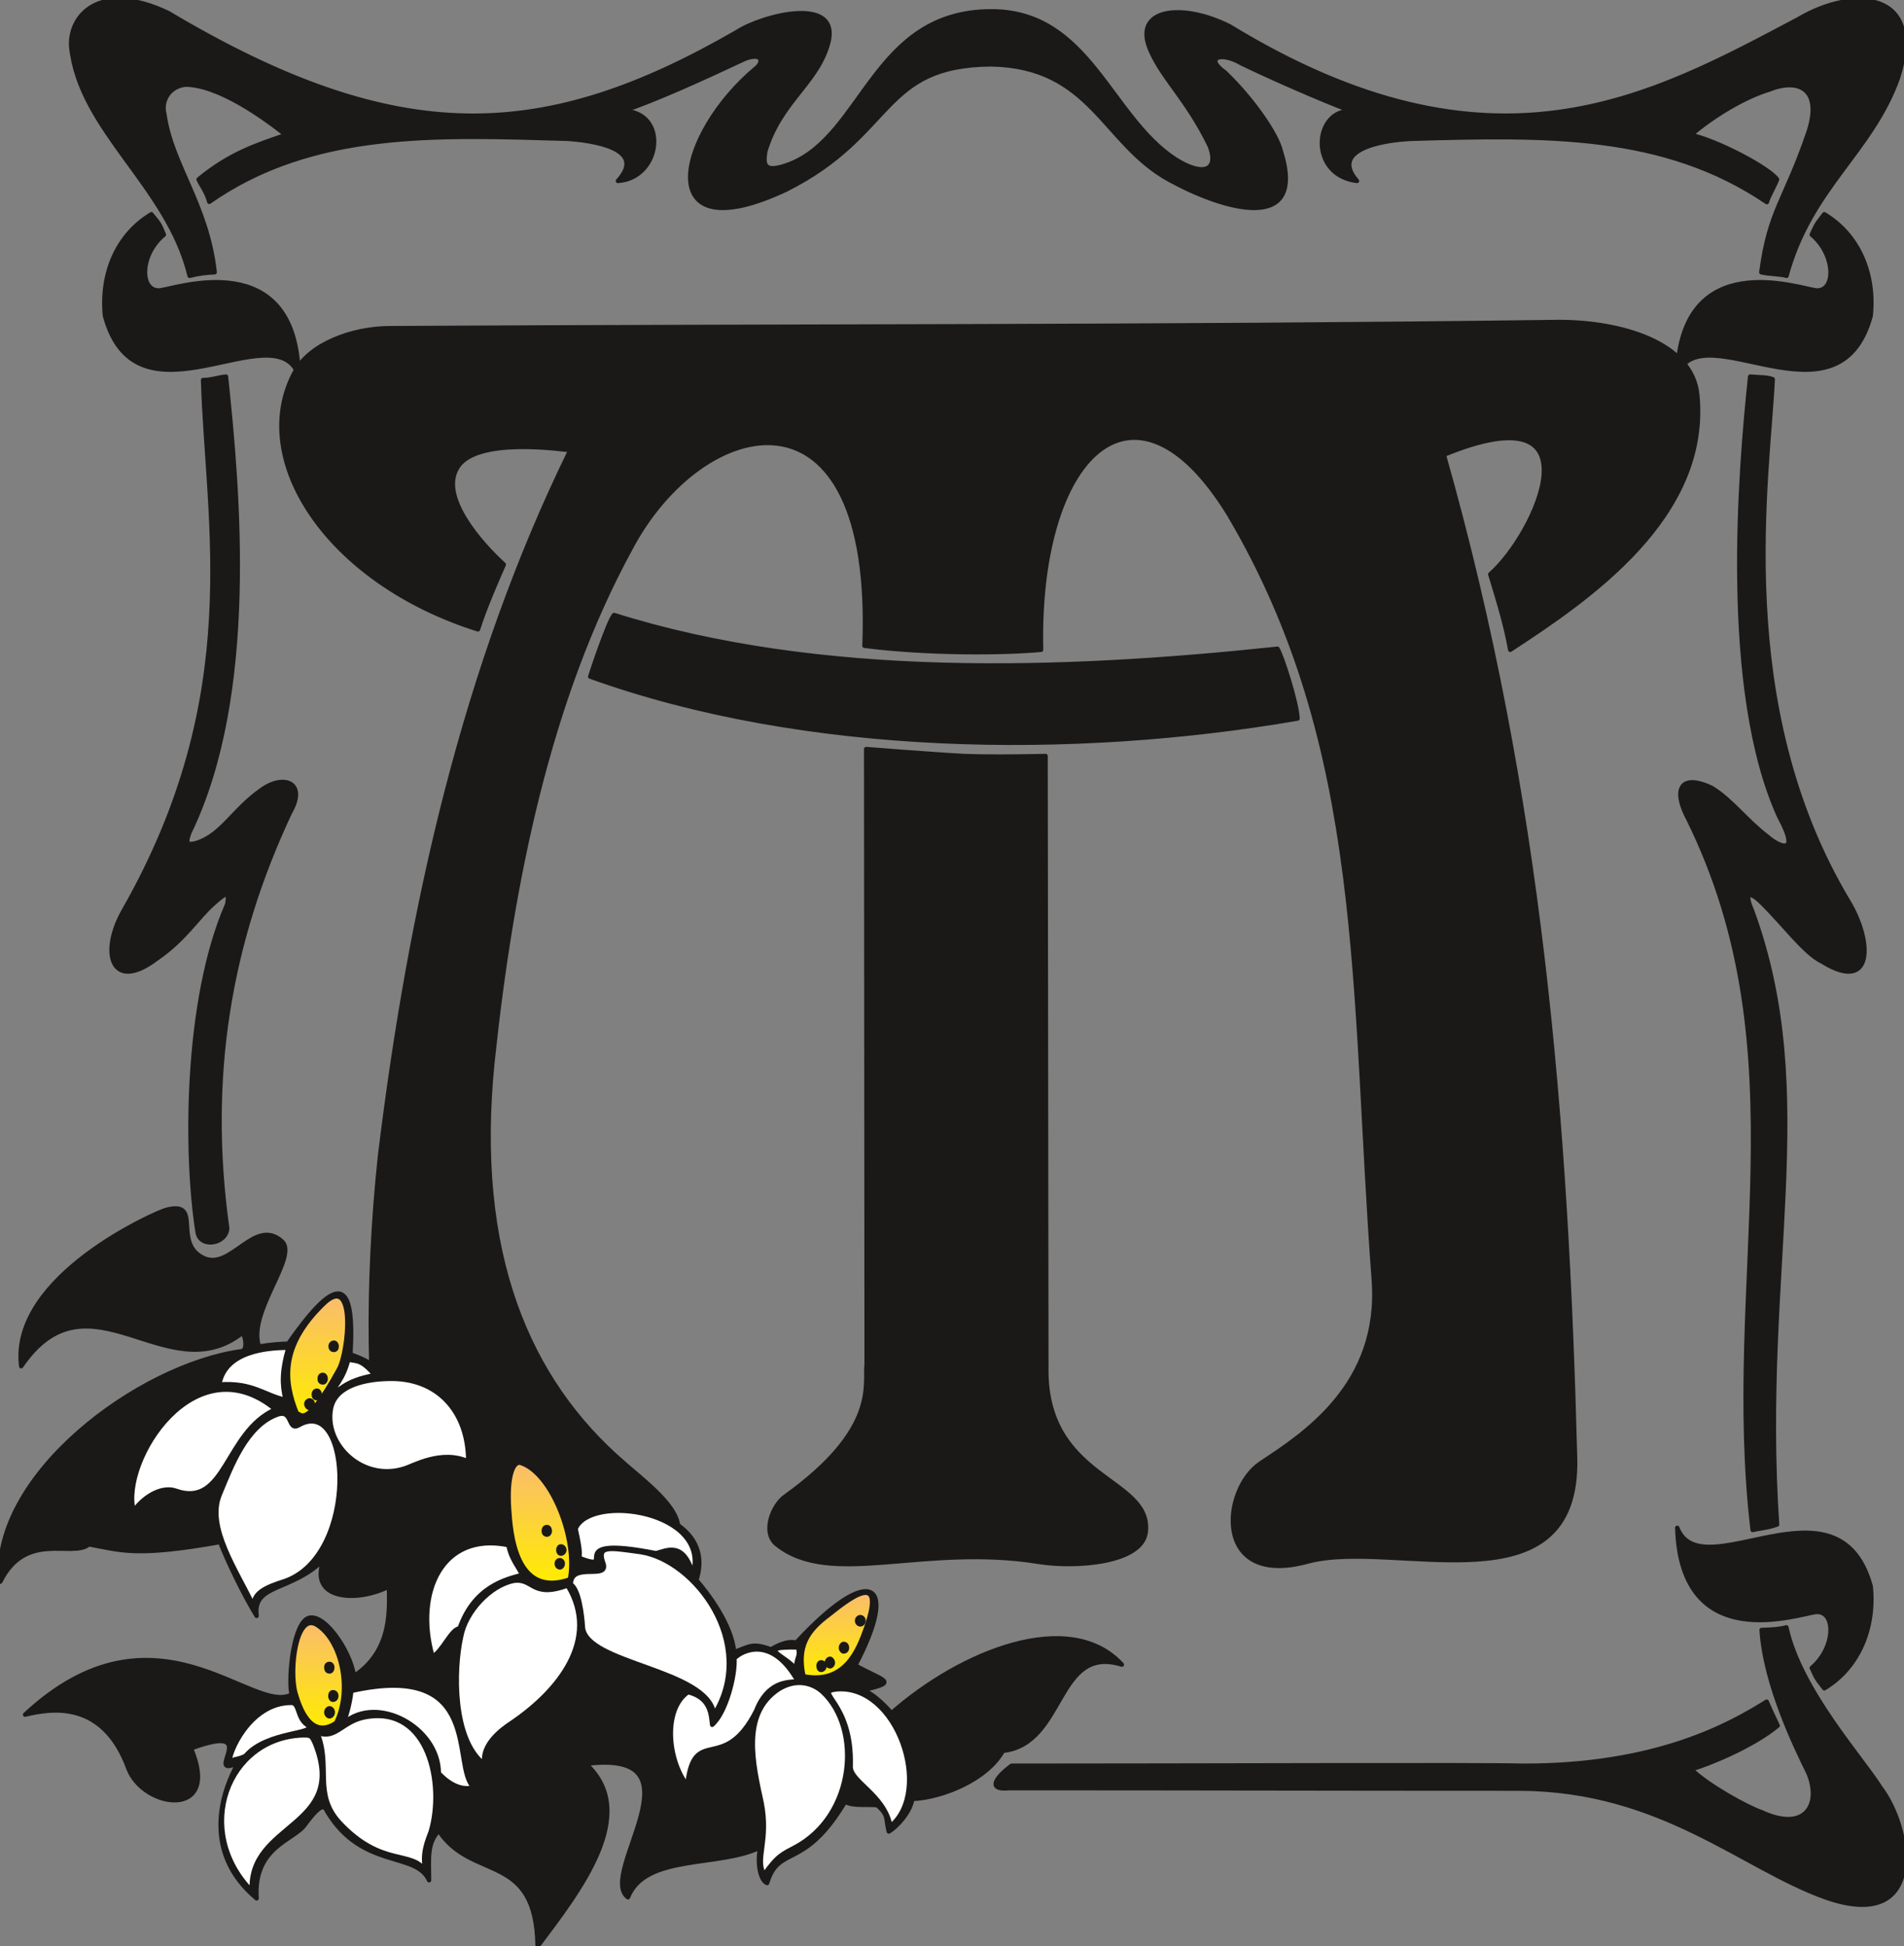
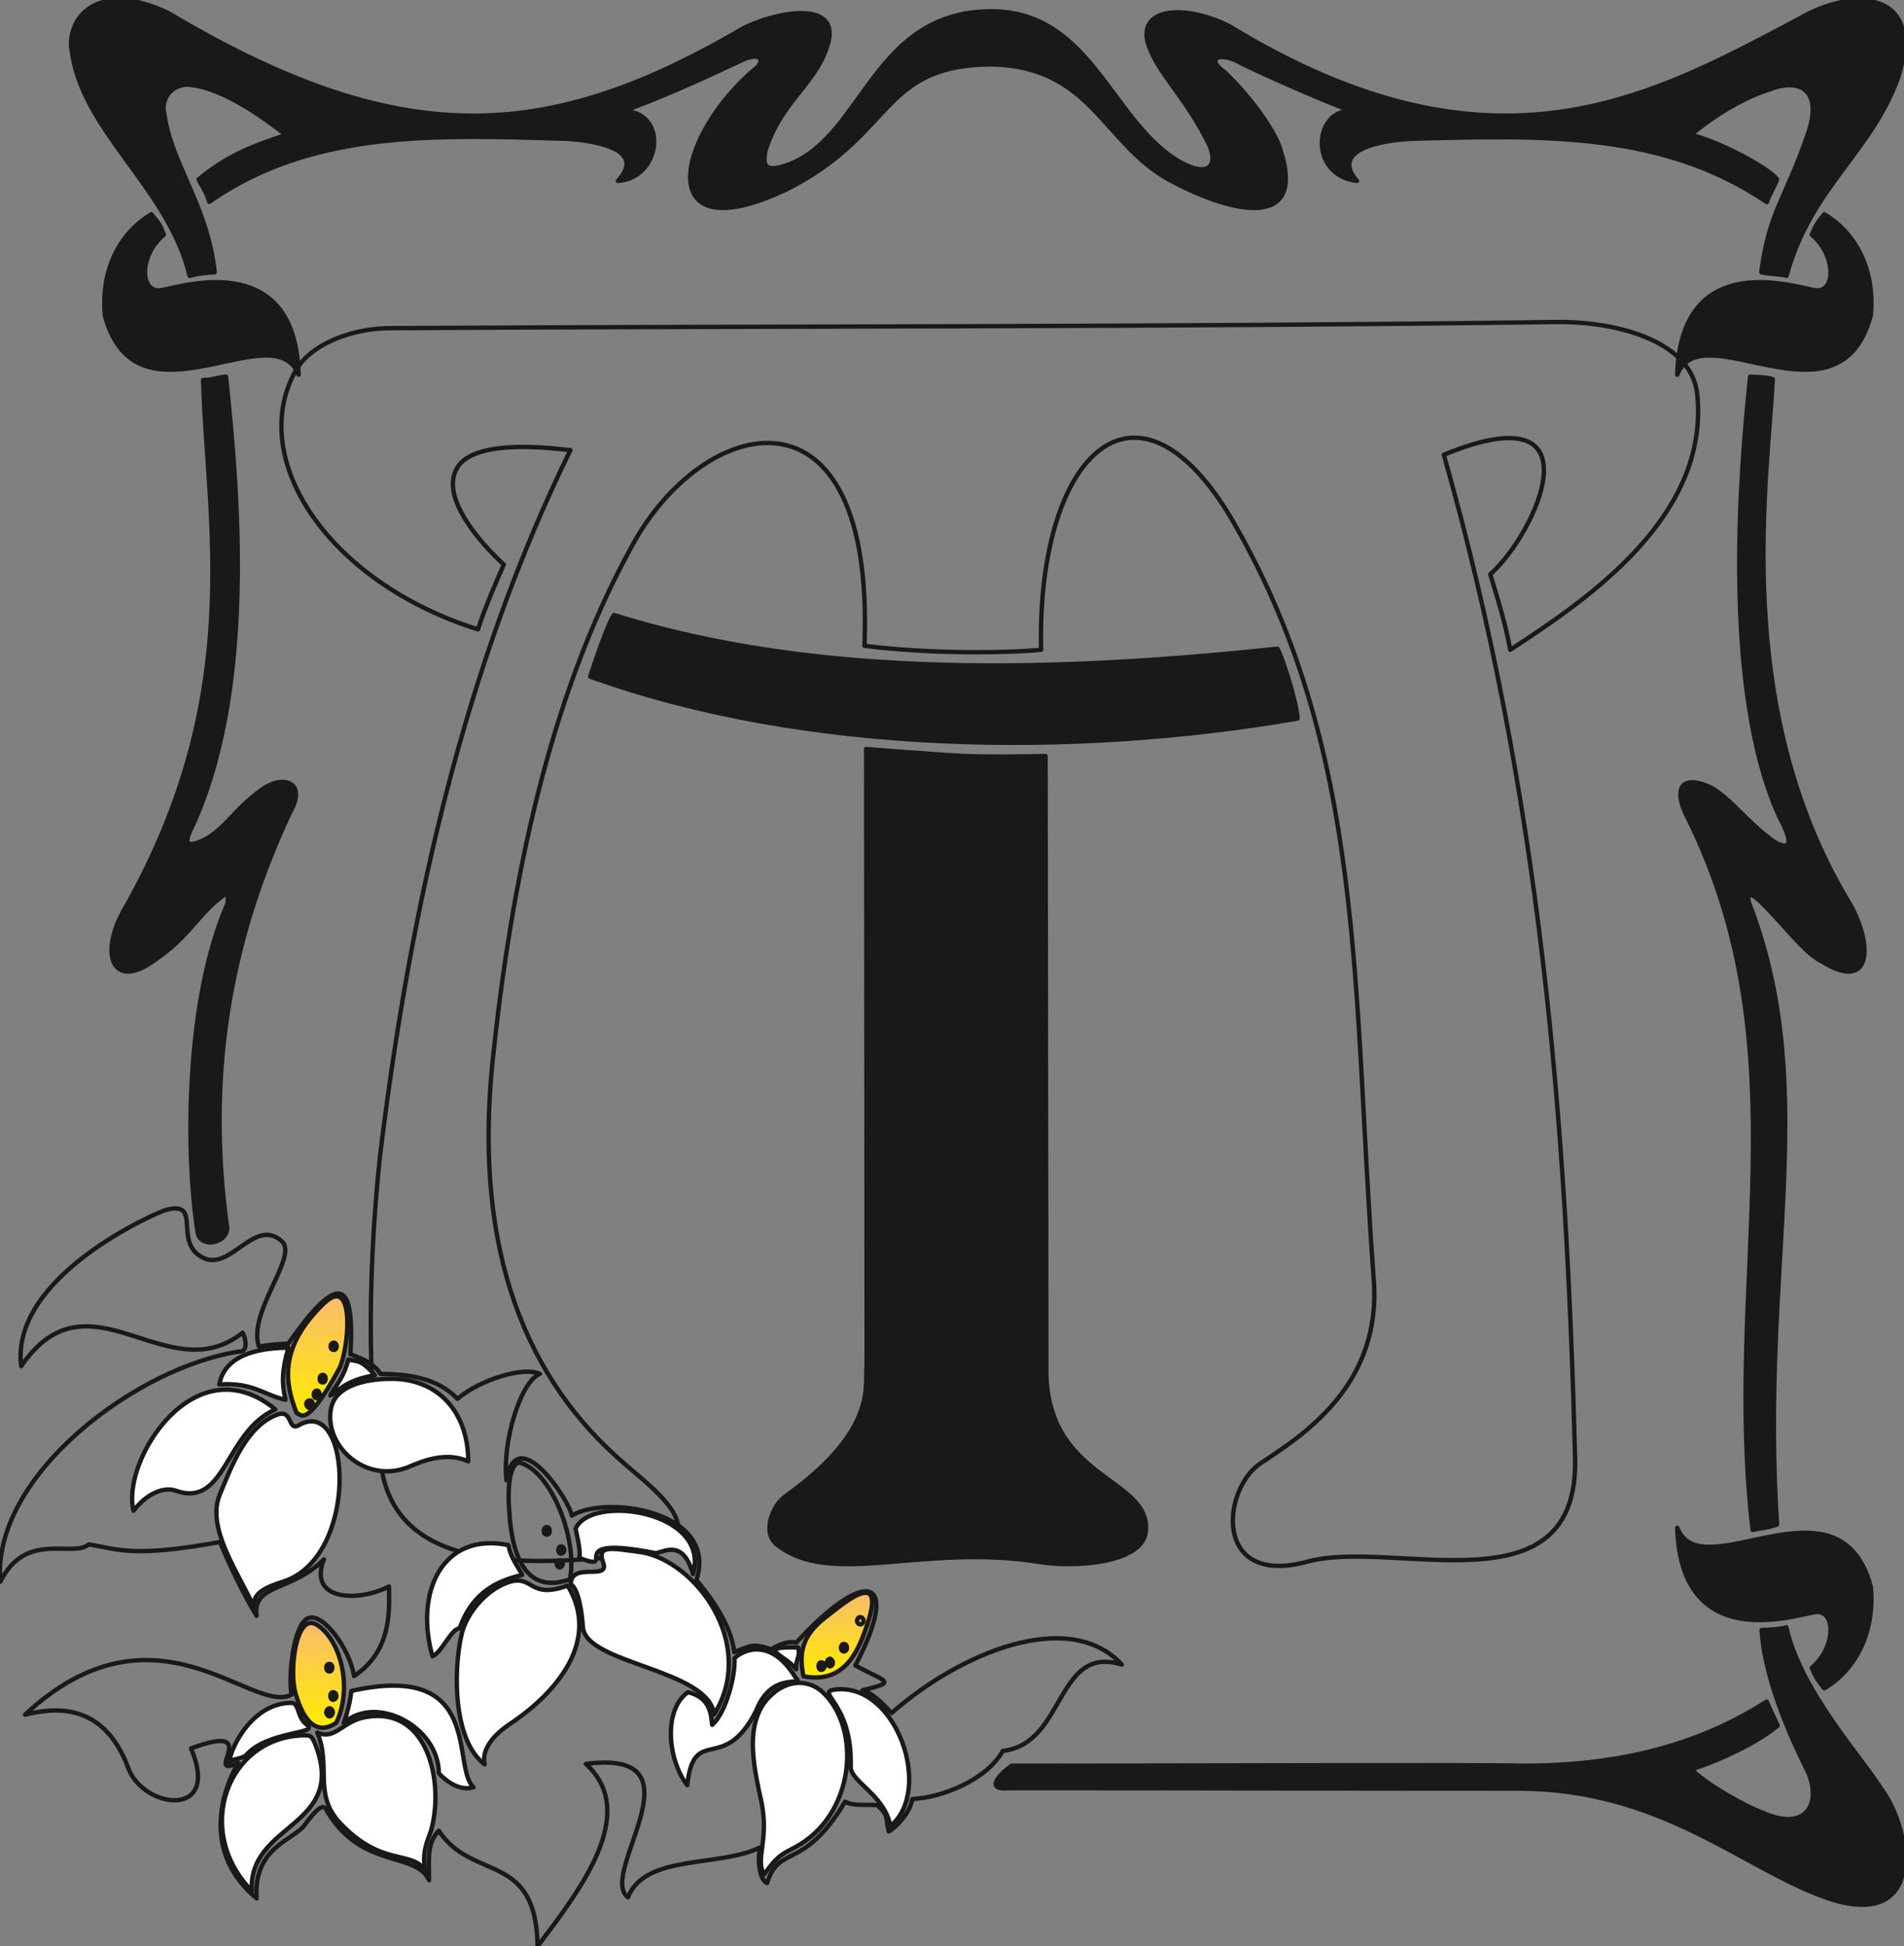
<svg xmlns="http://www.w3.org/2000/svg" xml:space="preserve" width="464.92" height="475.2" fill-rule="evenodd" stroke-linejoin="round" stroke-width="28.222" preserveAspectRatio="xMidYMid" version="1.2" viewBox="0 0 12301 12573">
  <rect x="0" y="0" width="12301" height="12573" fill="#808080" stroke="none" />
  <defs class="ClipPathGroup">
    <clipPath id="a" clipPathUnits="userSpaceOnUse">
      <path d="M0 0h12301v12573H0z" />
    </clipPath>
  </defs>
  <g class="SlideGroup">
    <g class="Slide" clip-path="url(#a)">
      <g class="Page">
        <g class="com.sun.star.drawing.ClosedBezierShape">
          <path fill="none" d="M458-1h11846v1785H458z" class="BoundingBox" />
          <defs>
            <linearGradient id="b" x1="6381" x2="6381" y1="1781" y2="0" gradientUnits="userSpaceOnUse">
              <stop offset="0" style="stop-color:#1b1918" />
              <stop offset="1" style="stop-color:#1b1918" />
            </linearGradient>
          </defs>
          <path d="m4889 437 7-7 7-8 5-8 3-8 2-4v-4l1-4v-3l-1-4-1-3-1-3-2-3-2-3-3-2-4-2-3-2-5-1-4-1-6-1h-6l-13 1-15 2-18 5-20 7-420 191-202 85-89 34-77 26 27 1 25 4 23 6 21 8 19 10 17 11 16 14 13 14 12 16 9 17 8 18 6 19 5 20 2 20 1 21-1 20-7 42-14 40-9 20-11 18-12 18-14 17-16 16-17 14-19 12-20 12-21 9-23 7-25 5-25 3 30-38 11-18 7-17 5-16 2-15v-15l-3-13-4-13-7-12-9-11-11-10-12-10-13-9-31-16-35-14-37-11-79-17-75-11-62-6-624-13-304 8-297 24-288 47-141 34-138 43-136 51-133 60-129 71-127 82-8-23-8-22-9-19-10-18-18-32-9-16-7-15 75-58 72-49 72-41 69-35 69-30 69-26 138-48-129-97-80-54-87-52-90-48-91-38-45-15-44-11-43-7-41-3-19 3-18 5-16 7-16 8-13 9-13 11-11 12-9 12-9 14-6 14-5 15-4 16-1 16v16l1 16 4 16 10 61 15 59 38 117 98 233 52 123 47 131 39 142 15 76 11 80-42 3-39 4-40 7-41 9-31-106-40-102-47-98-53-94-118-181-125-174-122-172-106-175-44-90-36-93-27-95-16-100v-38l4-38 10-37 15-35 20-34 26-31 30-27 36-23 41-18 47-13 52-7h58l63 8 68 15 75 25 80 34 535 290 251 113 242 92 234 72 228 52 222 32 219 13 215-6 214-24 213-42 214-60 217-78 220-94 455-238 34-20 41-20 47-19 51-18 55-16 55-13 56-9 53-4h51l46 7 20 6 19 7 17 10 15 12 12 13 10 16 8 18 4 21 1 23-2 26-5 28-9 31-17 44-19 42-22 40-25 38-53 74-58 73-59 77-55 84-26 45-24 49-22 53-19 56-4 30-1 13v13l1 12 1 6 2 5 2 5 2 4 3 4 3 4 4 3 5 3 5 2 6 2 6 1 7 1h16l20-3 23-5 26-8 31-11 43-19 42-23 76-54 71-64 65-73 247-330 66-82 71-79 78-71 86-64 95-53 107-40 121-26 135-9 112 8 102 22 93 34 84 46 78 56 72 63 66 70 64 74 240 315 63 75 65 71 71 64 76 56 32 20 31 16 29 13 26 9 25 6 22 3h10l10-1 8-1 9-3 7-3 7-4 6-4 5-6 5-6 3-7 3-8 2-9 2-9v-10l-2-23-5-25-9-29-55-105-55-92-106-155-93-133-39-63-33-66-19-49-6-23-3-21-1-20 1-19 4-17 5-16 8-14 10-13 11-12 13-11 14-9 17-8 17-6 19-6 42-6 46-2 50 3 53 8 55 13 56 17 58 22 58 27 310 176 296 141 282 107 268 77 256 50 245 23 234 1 225-20 216-38 208-53 201-67 195-77 376-177 362-189 68-37 69-31 70-24 69-17 67-10 64-3 60 6 29 6 26 9 26 10 23 13 22 16 20 17 17 21 16 22 13 26 10 28 8 30 5 34 2 36-1 39-12 87-26 99-35 88-40 83-89 154-204 284-103 144-97 156-44 84-41 89-37 96-31 103-8-2-8-2-18-3-42-4-44-4-22-4-21-4 22-136 27-113 31-97 35-91 86-196 49-122 55-150 14-51 9-46 4-41-2-36-2-17-4-15-5-14-5-13-7-11-8-11-8-10-10-8-10-7-11-7-12-5-12-4-27-6-29-1-31 2-33 5-34 10-34 12-59 21-63 26-65 32-66 37-66 40-64 43-62 46-57 47 33 8 36 11 80 30 85 37 85 42 81 44 69 43 29 20 25 19 19 18 8 8 6 7-8 20-9 19-19 38-18 37-7 17-5 16-126-79-129-69-130-60-133-50-135-42-138-34-282-49-291-27-301-9-632 10-82 7-86 12-41 9-40 10-37 13-33 15-29 17-12 9-11 10-10 10-8 11-6 12-4 13-2 13v13l2 15 5 15 6 16 10 17 27 35-29-5-27-6-24-9-23-11-20-12-19-14-17-15-15-17-12-18-12-18-9-19-7-20-6-21-4-20-3-42 3-40 5-20 5-19 8-19 8-17 11-16 11-15 13-14 15-12 16-10 17-9 19-6 19-5 21-1h23l-179-71-194-82-338-155-26-14-24-11-23-8-21-5-19-4h-25l-7 1-6 2-6 2-4 2-4 3-3 4-2 4-1 5v5l1 5 2 6 3 6 4 7 12 14 17 16 23 17 67 69 63 71 58 71 52 69 44 67 35 60 26 54 9 23 6 21 24 94 6 41 3 37-1 34-4 30-8 26-10 24-14 20-16 17-18 15-21 11-23 9-26 7-27 4-29 2-62-3-66-11-71-17-72-23-147-59-139-70-77-47-69-52-64-56-60-59-222-242-59-57-62-53-68-48-75-42-82-35-93-28-102-18-115-8-126 6-109 16-95 24-82 33-73 39-65 46-60 52-58 57-253 260-81 70-93 69-107 69-124 68-154 64-129 39-57 10-50 5h-46l-39-6-35-10-30-15-25-19-20-22-15-26-11-30-7-33-2-35 1-38 6-40 23-85 37-91 50-94 63-95 73-93 84-90 93-84Z" style="fill:url(#b)" />
          <path fill="none" stroke="#1B1918" d="M4889 437c45-39 35-100-79-56-254 120-602 278-788 336 300 0 252 434-30 452 198-216-183-262-323-272-844-25-1649-61-2317 407-18-66-51-104-69-145 203-168 379-224 564-287-137-109-434-325-650-325-104 12-158 104-135 190 46 328 277 584 325 1022-58 3-104 8-162 23-140-582-709-938-765-1480-14-201 183-428 625-219 1491 888 2432 842 3679 122 158-104 696-248 579 99-79 243-305 362-399 675-12 81-15 147 158 81 477-186 541-987 1303-987 630 0 764 677 1186 954 178 114 285 79 226-81-145-300-302-435-381-614-129-279 201-317 508-162 1698 1037 2721 458 3674-46 356-212 823-184 645 377-173 485-566 711-721 1281-38-12-109-10-163-23 54-404 153-460 305-905 94-287-71-350-257-274-152 46-355 165-502 292 165 35 502 211 556 287-20 53-54 104-66 147-666-452-1428-434-2297-409-209 10-524 74-351 272-317-38-277-470-33-450-216-81-541-226-711-308-137-81-244-38-109 57 185 178 335 401 360 505 173 543-368 382-721 188-429-236-500-732-1148-745-721 5-617 453-1326 809-884 415-706-361-190-788Z" />
        </g>
        <g class="com.sun.star.drawing.ClosedBezierShape">
          <path fill="none" d="M673 1383h1258v1040H673z" class="BoundingBox" />
          <defs>
            <linearGradient id="c" x1="1301" x2="1301" y1="2420" y2="1383" gradientUnits="userSpaceOnUse">
              <stop offset="0" style="stop-color:#1b1918" />
              <stop offset="1" style="stop-color:#1b1918" />
            </linearGradient>
          </defs>
          <path d="m978 1384 33 40 10 14 8 12 6 11 7 14 17 41-28 25-24 28-20 29-17 30-13 31-10 30-7 30-3 29 1 27 4 26 3 11 4 11 5 10 5 9 7 8 7 8 8 6 9 5 10 3 10 3 11 1h12l182-37 69-9 74-6h77l78 8 78 18 37 13 37 17 35 20 34 24 31 27 30 32 28 37 25 41 22 46 19 51 28 120 12 143-17-35-21-28-24-22-29-17-31-12-34-7-37-3h-40l-86 9-92 17-196 41-101 16-98 8-95-4-46-8-44-12-42-18-39-23-38-29-34-36-32-42-29-51-25-58-21-67-3-51-1-50 3-50 6-48 8-48 12-46 15-45 17-43 21-42 23-39 26-38 29-36 32-34 35-31 37-29 40-26Z" style="fill:url(#c)" />
          <path fill="none" stroke="#1B1918" d="M978 1384c58 71 50 60 81 132-158 129-158 370-26 360 107-12 875-287 896 545-158-407-1045 381-1251-381-27-273 79-524 300-656Z" />
        </g>
        <g class="com.sun.star.drawing.ClosedBezierShape">
-           <path fill="none" d="M720 2432h1195v5596H720z" class="BoundingBox" />
          <defs>
            <linearGradient id="d" x1="1317" x2="1317" y1="8025" y2="2432" gradientUnits="userSpaceOnUse">
              <stop offset="0" style="stop-color:#1b1918" />
              <stop offset="1" style="stop-color:#1b1918" />
            </linearGradient>
          </defs>
          <path d="m1460 2433 58 649 16 375v393l-24 401-56 396-41 193-52 187-63 181-75 172-8 26-3 11-1 8v14l1 3 1 2 2 2 1 2 2 1 2 1 2 1 3 1h19l8-2 17-4 31-11 28-14 26-15 25-18 24-19 24-21 45-45 97-99 56-51 64-50 27-18 27-14 26-10 25-6 24-3h22l10 2 10 2 9 4 8 4 8 5 7 6 6 7 5 8 4 8 3 10 2 10 1 11v12l-2 13-6 28-13 31-18 35-135 315-113 319-89 325-64 331-40 337-14 345 11 353 38 363-1 9-2 9-3 9-3 8-5 7-5 7-5 6-6 6-14 11-15 8-16 6-17 3-16 1-17-1-8-2-7-2-8-3-7-3-6-4-6-5-6-6-5-6-4-7-4-8-3-8-2-9-25-206-16-244-5-272 10-288 26-294 45-290 67-276 41-129 48-121 3-17 2-14v-16l-1-4-1-4-1-2-1-3-2-1-1-1h-1l-2-1h-5l-3 1-3 1-8 4-8 6-9 6-45 38-38 36-38 41-78 89-45 47-50 49-57 49-66 49-52 36-47 24-21 9-20 7-19 4-18 1h-17l-15-2-14-5-12-6-11-8-10-9-9-12-7-13-6-14-5-16-3-16-2-19v-39l5-43 11-46 16-49 21-50 27-51 137-258 114-251 93-245 75-238 57-232 41-227 46-436 7-413-16-394-44-729 21-1 19-2 18-3 17-3 35-7 19-4 19-2Z" style="fill:url(#d)" />
          <path fill="none" stroke="#1B1918" d="M1460 2433c79 744 196 2053-237 2947-30 79-5 79 46 66 166-53 235-213 420-343 142-104 297-48 185 145-393 835-543 1708-406 2688-8 102-174 127-191 26-79-491-82-1495 191-2120 18-99-18-66-86-7-105 91-184 231-372 360-291 219-367-43-208-317 793-1392 537-2498 510-3423 57 0 93-17 148-22Z" />
        </g>
        <g class="com.sun.star.drawing.ClosedBezierShape">
          <path fill="none" d="M10855 2432h1192v7454h-1192z" class="BoundingBox" />
          <defs>
            <linearGradient id="e" x1="11450" x2="11450" y1="9883" y2="2432" gradientUnits="userSpaceOnUse">
              <stop offset="0" style="stop-color:#1b1918" />
              <stop offset="1" style="stop-color:#1b1918" />
            </linearGradient>
          </defs>
          <path d="m11481 9849-24 8-22 5-20 5-19 4-36 6-37 7-42-602 1-588 41-1147-6-564-21-281-35-281-54-281-74-281-99-282-125-283-18-34-13-32-11-30-7-28-4-26v-22l2-11 2-9 3-9 4-8 5-7 6-6 7-6 7-4 9-3 10-3 10-2h11l26 2 30 7 33 11 38 16 47 32 44 36 43 38 42 41 87 85 47 42 50 41 12 11 15 11 15 10 16 9 16 8 16 6 7 2 7 1h12l5-2 5-2 2-2 1-2 3-5 3-6 1-7v-9l-1-10-6-24-11-32-18-38-23-46-65-161-53-172-44-183-34-191-45-397-18-403 3-393 17-365 50-580 80 5 18 1 17 3 16 3 7 2 8 3-43 612-16 395 6 438 44 468 40 241 55 244 72 246 89 245 110 243 131 240 27 49 24 51 20 50 16 49 10 48 6 45 1 41-1 19-4 18-4 16-6 15-7 13-9 12-11 10-12 8-14 6-15 3-18 2-19-1-20-4-23-6-51-21-58-32-22-12-23-15-23-17-23-20-48-46-50-52-104-116-55-59-57-57-21-17-9-7-9-6-8-4-4-1-4-1-3-1h-6l-3 1-2 1-2 2-1 3-1 3-1 4v4l1 11 3 14 5 17 17 43 72 223 55 223 40 223 26 223 20 454-11 468-52 1006-10 551 21 593Z" style="fill:url(#e)" />
          <path fill="none" stroke="#1B1918" d="M11481 9849c-67 23-105 23-158 35-191-1625 331-3077-414-4590-101-186-60-303 150-204 129 79 221 209 360 315 62 56 222 140 77-127-374-820-252-2251-189-2845 59 5 107 2 146 17-29 625-273 2104 488 3372 157 259 165 597-168 391-117-56-251-246-405-394-55-50-106-68-48 66 436 1194 51 2323 161 3964Z" />
        </g>
        <g class="com.sun.star.drawing.ClosedBezierShape">
          <path fill="none" d="M6432 10512h5874v1795H6432z" class="BoundingBox" />
          <defs>
            <linearGradient id="f" x1="9368" x2="9368" y1="12305" y2="10513" gradientUnits="userSpaceOnUse">
              <stop offset="0" style="stop-color:#1b1918" />
              <stop offset="1" style="stop-color:#1b1918" />
            </linearGradient>
          </defs>
          <path d="m11541 10513 20 76 27 77 32 77 37 76 84 149 92 143 183 251 76 102 56 83 38 56 34 63 30 69 24 72 17 74 10 73 2 71-7 67-8 32-10 29-13 28-16 26-18 23-22 20-25 18-29 14-31 12-36 7-39 4h-43l-97-14-114-33-101-40-101-45-206-106-438-231-244-107-129-48-136-41-143-35-151-26-158-17-168-7-3298-3-27 2-22-1-9-1-8-2-6-2-6-3-4-3-3-4-2-4-2-5v-9l2-6 2-5 6-12 9-13 11-13 12-13 29-26 31-25h3301l309-11 273-32 239-49 208-60 178-67 150-69 123-67 98-59 18 42 20 41 33 72-66 49-74 48-80 44-81 40-78 35-72 29-61 22-47 15 22 20 25 21 58 43 64 43 67 41 66 37 61 32 52 24 40 16 51 21 47 14 43 8 38 2 18-2 16-2 16-4 14-6 14-6 12-8 11-8 10-10 9-11 8-11 7-13 5-13 5-14 3-15 4-32v-33l-5-36-10-37-14-38-75-158-47-106-48-120-46-129-39-136-30-138-10-68-7-68 47-2 42-3 19-2 18-3 18-3 16-4Z" style="fill:url(#f)" />
          <path fill="none" stroke="#1B1918" d="M11541 10513c89 406 488 843 607 1034 211 277 300 940-353 711-541-193-1058-698-1975-703-1277 0-2048-3-3298-3-161 16-71-83 13-145 1199 0 3047-8 3301 0 871 3 1347-270 1578-414 23 55 53 116 71 155-160 134-457 254-559 282 109 107 369 249 455 277 284 132 388-50 302-254-74-151-279-565-302-923 66-2 117-5 160-17Z" />
        </g>
        <g class="com.sun.star.drawing.ClosedBezierShape">
          <path fill="none" d="M10835 1383h1257v1040h-1257z" class="BoundingBox" />
          <defs>
            <linearGradient id="g" x1="11463" x2="11463" y1="2420" y2="1383" gradientUnits="userSpaceOnUse">
              <stop offset="0" style="stop-color:#1b1918" />
              <stop offset="1" style="stop-color:#1b1918" />
            </linearGradient>
          </defs>
          <path d="m11786 1384-31 40-10 14-8 12-6 11-7 14-19 41 27 25 24 28 20 29 17 30 13 31 10 30 7 30 3 29v27l-4 26-3 11-4 11-4 10-6 9-6 8-7 8-8 6-9 5-9 3-10 3-11 1h-12l-183-37-68-9-74-6h-77l-78 8-77 18-37 13-37 17-35 20-34 24-32 27-30 32-27 37-25 41-23 46-19 51-28 120-13 143 17-35 21-28 24-22 28-17 32-12 34-7 37-3h39l86 9 92 17 196 41 100 16 98 8 96-4 45-8 44-12 42-18 40-23 37-29 35-36 32-42 28-51 26-58 21-67 4-51v-50l-2-50-6-48-9-48-11-46-15-45-18-43-20-42-24-39-26-38-29-36-32-34-35-31-37-29-40-26Z" style="fill:url(#g)" />
          <path fill="none" stroke="#1B1918" d="M11786 1384c-55 71-48 60-81 132 155 129 158 370 28 360-109-12-872-287-897 545 157-407 1042 381 1250-381 28-273-79-524-300-656Z" />
        </g>
        <g class="com.sun.star.drawing.ClosedBezierShape">
          <path fill="none" d="M10835 9869h1257v1040h-1257z" class="BoundingBox" />
          <defs>
            <linearGradient id="h" x1="11463" x2="11463" y1="10906" y2="9869" gradientUnits="userSpaceOnUse">
              <stop offset="0" style="stop-color:#1b1918" />
              <stop offset="1" style="stop-color:#1b1918" />
            </linearGradient>
          </defs>
          <path d="m11786 10907-31-41-10-13-8-12-6-12-7-13-19-41 27-26 24-27 20-29 17-31 13-30 10-31 7-30 3-29v-27l-4-25-3-12-4-11-4-10-6-9-6-8-7-8-8-6-9-5-9-3-10-3-11-1h-12l-28 5-41 9-114 22-68 10-74 5h-77l-78-8-77-17-37-14-37-16-35-20-34-24-32-27-30-32-27-36-25-41-23-46-19-52-28-119-13-143 17 34 21 28 24 22 28 17 32 12 34 7 37 3h39l86-9 92-17 196-40 100-17 98-8 96 5 45 7 44 13 42 17 40 23 37 29 35 35 32 43 28 50 26 58 21 66 4 50v50l-2 50-6 48-9 48-11 46-15 46-18 43-20 42-24 41-26 38-29 36-32 34-35 32-37 29-40 26Z" style="fill:url(#h)" />
          <path fill="none" stroke="#1B1918" d="M11786 10907c-55-71-48-61-81-132 155-130 158-371 28-361-109 10-872 287-897-544 157 403 1042-378 1250 378 28 270-79 527-300 659Z" />
        </g>
        <g class="com.sun.star.drawing.ClosedBezierShape">
          <path fill="none" d="M1817 2079h9156v8039H1817z" class="BoundingBox" />
          <defs>
            <linearGradient id="i" x1="6394" x2="6394" y1="10116" y2="2080" gradientUnits="userSpaceOnUse">
              <stop offset="0" style="stop-color:#1b1918" />
              <stop offset="1" style="stop-color:#1b1918" />
            </linearGradient>
          </defs>
-           <path d="m6726 4198-229 13-287 2-314-12-158-12-153-17-1-309-25-263-48-219-32-94-36-83-41-74-44-65-48-55-52-46-54-37-56-28-59-20-61-13-63-4-63 3-65 10-65 17-65 24-65 30-129 79-123 101-117 122-106 141-94 156-186 374-160 391-137 405-116 417-96 425-80 431-116 870-25 448 3 209 14 200 25 191 33 181 44 173 52 164 61 156 69 148 77 139 85 132 92 124 100 117 106 109 112 103 177 153 46 46 43 46 37 47 28 46 9 23 7 23 3 22v21l-5 21-8 20-14 20-18 18-24 17-29 16-35 15-42 14-102 23-131 16-222 17-231 8-231-7-112-11-109-18-104-26-98-34-90-44-82-54-37-31-34-35-32-37-29-40-26-44-22-47-19-51-16-54-33-172-25-208-16-239-8-264 11-582 48-618 180-1201 117-588 137-578 160-567 184-555 212-542 240-529-336-20-62 2-62 6-60 9-56 14-51 18-23 11-21 13-19 14-17 16-15 17-12 19-9 18-7 18-5 19-3 20-1 20v20l6 42 12 43 17 43 21 43 25 43 58 84 64 79 65 70 61 58-82 190-46 116-39 113-178-63-166-74-154-83-142-91-129-99-115-105-102-109-86-114-72-117-56-119-40-119-24-119-6-118 11-116 13-57 17-55 22-55 26-53 20-32 24-31 27-29 31-27 34-25 36-23 39-21 40-19 43-17 44-14 91-23 92-14 47-4 46-1 7551-40 152 6 153 20 74 15 72 19 69 23 66 27 61 30 57 35 50 38 44 44 37 47 28 52 12 28 8 29 7 30 4 31 4 144-14 138-31 133-46 127-59 121-71 115-81 110-89 105-96 99-102 94-211 172-213 153-200 133-24-117-29-113-76-258 57-56 57-69 56-79 52-86 46-90 38-90 26-89 13-83 1-39-3-37-7-33-13-31-17-27-23-24-28-19-34-14-41-10-47-4-53 2-61 7-144 35-175 64 214 824 175 817 140 810 109 806 142 1608 68 1613-1 90-8 83-14 74-20 66-26 59-32 53-36 46-42 40-46 34-49 29-54 24-57 20-123 27-133 14-283 1-290-14-273-5-124 9-112 21-108 23-49 5-45 1-41-3-37-6-34-10-31-13-28-16-24-18-21-21-19-23-15-25-12-27-10-28-7-29-5-31-2-31 3-63 12-64 20-62 27-59 34-53 40-45 22-20 23-17 114-76 125-92 128-109 62-62 59-67 55-74 51-79 44-85 37-92 29-99 19-106 9-113-2-122-81-1360-42-641-63-619-99-601-148-587-97-289-115-287-135-285-156-283-115-169-115-132-57-53-56-44-55-36-55-28-54-19-53-11-51-4-51 3-49 12-47 18-46 25-44 32-42 39-41 45-73 108-65 132-54 153-42 174-30 193-17 210-2 226Z" style="fill:url(#i)" />
          <path fill="none" stroke="#1B1918" d="M6726 4198c-254 23-742 25-1141-26 69-1772-1051-1501-1512-627-531 973-769 2154-891 3313-127 1247 233 2065 848 2594 181 162 720 538-58 607-569 48-1347 91-1494-508-99-407-112-1253-23-2083 198-1622 549-3169 1230-4560-31 0-620-94-734 119-107 188 154 483 304 620-40 91-122 277-167 419-978-308-1488-1105-1181-1666 96-178 370-280 614-280 2556-15 4919-5 7551-40 401 0 864 134 894 474 74 785-703 1314-1209 1644-30-163-68-287-129-488 297-261 724-1194-300-772 627 2210 792 4316 848 6478 28 1011-1163 523-1723 671-620 172-561-468-307-635 282-186 776-506 730-1176-142-1893-43-3443-936-4952-615-1003-1242-371-1214 874Z" />
        </g>
        <g class="com.sun.star.drawing.ClosedBezierShape">
          <path fill="none" d="M3812 3972h4573v829H3812z" class="BoundingBox" />
          <defs>
            <linearGradient id="j" x1="6098" x2="6098" y1="4797" y2="3972" gradientUnits="userSpaceOnUse">
              <stop offset="0" style="stop-color:#1b1918" />
              <stop offset="1" style="stop-color:#1b1918" />
            </linearGradient>
          </defs>
          <path d="m3967 3973 510 136 528 96 539 60 547 30 549 2 546-19 1067-87 6 11 8 17 18 47 42 129 21 72 17 68 13 61 3 25 2 21-557 81-576 53-586 22-591-10-587-46-578-83-560-123-535-165 24-73 44-126 49-126 21-46 9-16 4-6 3-5Z" style="fill:url(#j)" />
          <path fill="none" stroke="#1B1918" d="M3967 3973c1334 420 2900 365 4286 218 28 43 127 351 130 451-1455 251-3181 228-4570-271 12-40 119-358 154-398Z" />
        </g>
        <g class="com.sun.star.drawing.ClosedBezierShape">
          <path fill="none" d="M4970 4838h2436v5269H4970z" class="BoundingBox" />
          <defs>
            <linearGradient id="k" x1="6187" x2="6187" y1="10103" y2="4838" gradientUnits="userSpaceOnUse">
              <stop offset="0" style="stop-color:#1b1918" />
              <stop offset="1" style="stop-color:#1b1918" />
            </linearGradient>
          </defs>
          <path d="m5596 4839 633 45 163 3h172l191-3 5 3946 5 129 20 113 32 98 42 86 51 75 56 65 61 57 62 52 121 90 56 43 48 43 41 46 16 24 13 25 10 26 7 28 3 30-1 32-3 19-5 18-8 17-10 16-11 15-14 14-15 13-17 12-39 22-44 18-48 15-52 12-54 9-56 7-113 5-109-3-96-11-138-18-135-10-257-1-464 33-205 10-95-1-90-7-84-14-80-24-74-34-35-21-33-25-9-7-8-8-6-9-6-9-5-9-5-10-6-21-3-21v-23l3-23 5-23 6-23 9-22 11-21 12-20 13-19 14-17 15-15 16-12 105-80 90-76 76-73 64-69 51-66 41-63 32-58 24-56 17-51 11-48 6-45 4-41 1-71v-30l2-27-3-3973Z" style="fill:url(#k)" />
          <path fill="none" stroke="#1B1918" d="M5596 4839s440 35 633 45c193 8 526 0 526 0l5 3946c-13 734 676 711 643 1062-18 208-459 236-694 198-747-120-1340 167-1690-112-98-76-28-254 56-312 605-435 509-722 524-854l-3-3973Z" />
        </g>
        <g class="com.sun.star.drawing.ClosedBezierShape">
          <path fill="none" d="M-1 7806h7251v4770H-1z" class="BoundingBox" />
          <defs>
            <linearGradient id="l" x1="3624" x2="3624" y1="12573" y2="7806" gradientUnits="userSpaceOnUse">
              <stop offset="0" style="stop-color:#1b1918" />
              <stop offset="1" style="stop-color:#1b1918" />
            </linearGradient>
          </defs>
-           <path d="m4499 10208 31 36 35 46 39 54 38 60 36 65 31 67 12 35 10 34 8 34 4 34 64-25 26-8 11-4 12-2 12-2h12l14 1 14 2 15 3 18 4 40 13 33-17 19-9 21-8 22-7 11-2 11-2 12-1h11l12 1 11 2 164-163 72-60 64-47 57-34 25-11 23-9 22-5 19-2 17 1 15 4 6 3 6 4 10 11 8 13 6 17 3 19 1 23-2 26-4 28-16 66-27 76-38 88-49 99 121 62 40 21 13 8 6 4 4 4 2 4 1 1 1 2v4l-1 1-1 2-1 2-1 2-4 3-6 3-7 4-20 7-26 8-75 18 15 5 15 7 15 8 14 9 28 21 27 22 24 23 21 22 29 31 87-72 92-69 96-65 99-61 102-54 103-48 103-41 103-32 102-24 100-13 97-4 92 8 88 21 42 15 40 18 38 22 37 25 35 29 32 32-38-10-36-6-34-2-31 2-29 5-27 9-25 12-24 15-22 17-20 19-38 45-35 51-34 55-67 114-37 56-40 51-47 45-25 20-28 17-29 15-32 12-34 9-37 6-21 35-26 33-29 30-33 29-35 28-37 25-39 23-41 21-84 35-84 27-81 17-38 6-37 2-3 16-4 16-6 16-8 16-8 16-10 15-21 30-23 27-24 24-23 20-11 8-11 6-17-93-2-8-4-9-4-8-6-9-7-9-9-10-25-24-26-1-28-1h-57l-28-2-25-3-12-3-12-3-10-4-10-6-49 78-46 64-44 52-42 43-39 34-37 27-34 22-33 18-57 30-26 16-23 17-22 22-19 27-17 34-16 42-4-2-4-2-4-4-4-3-7-10-7-11-5-12-5-15-4-15-4-17-2-17-2-18v-36l1-18 2-17 3-18 3-16-52 23-56 17-122 27-256 38-61 12-59 15-55 18-51 22-46 28-21 16-19 18-17 19-15 22-14 23-12 25-8-7-8-9-11-19-7-23-3-25 1-29 4-31 16-68 99-313 17-76 5-37 1-35-1-33-6-31-10-28-15-26-20-23-26-19-32-16-39-12-45-7-53-3-131 8 31 31 27 31 22 33 19 33 15 34 11 35 8 36 5 36v74l-11 77-21 77-29 78-37 79-42 79-98 156-212 290-6-106-14-89-23-75-14-31-15-29-17-26-19-24-40-40-45-33-48-28-207-97-51-30-49-37-47-46-43-56-13 16-12 16-10 17-8 17-6 18-5 18-4 19-3 20-2 41-1 43 1 95-8-17-10-15-12-13-13-12-14-11-15-10-34-18-38-14-41-14-90-27-48-17-49-20-50-24-49-30-49-37-48-45-46-55-44-65-3-7-3-6-4-6-2-2-2-2-3-2-2-1-3-1-3-1h-6l-3 1-4 1-4 2-4 2-10 6-10 10-12 11-30 34-37 47-7 9-8 9-19 17-46 34-54 37-28 21-28 23-26 26-24 29-23 32-18 37-15 42-11 47-5 53 1 59-60-56-50-58-41-60-31-60-24-61-15-61-9-61-2-60 3-59 7-57 12-55 14-52 18-50 19-46 20-42 20-38-37 16-14 4-11 1h-8l-3-1-2-2-2-2-2-2-1-3-1-3v-7l1-8 5-20 13-44 2-11 2-10v-10l-2-10-4-8-2-4-3-3-4-3-4-3-11-4-14-3h-17l-20 1-24 4-62 15-80 27 29 80 9 36 5 32 2 30-1 27-3 24-7 22-9 19-11 16-14 14-15 12-17 9-19 7-19 4-21 3h-22l-22-1-46-9-46-17-44-23-42-30-37-36-16-20-15-22-12-22-11-24-32-78-37-68-40-57-42-47-44-38-45-30-47-23-47-17-47-10-47-6-46-1-44 1-42 5-39 6-69 14 156-129 151-97 145-66 139-40 133-18h126l120 16 114 27 106 34 99 38 177 74 76 28 69 17 31 3 29-1 27-5 25-11-3-16-3-21-2-58 3-71 9-77 13-78 9-36 11-35 12-30 13-27 8-12 8-10 8-9 8-7 10-5 10-3 10-2h11l11 2 12 3 11 5 12 6 24 17 24 20 24 25 24 28 23 31 21 34 20 34 18 36 15 35 13 35 9 35 6 32 45-32 38-35 33-37 27-38 22-39 19-40 14-40 11-41 8-39 5-40 5-74-1-124-39 18-41 15-42 13-43 8-42 5-42 2-39-3-37-7-33-11-15-7-13-8-13-10-11-10-9-12-8-14-6-14-4-16-3-17v-19l2-20 3-21 15-47-39 37-40 31-40 26-40 22-147 67-30 14-28 16-24 17-10 9-10 10-8 11-7 12-5 12-4 14-3 15-2 16 1 17 1 19-64-113-65-126-59-126-48-112-187 31-150 18-120 9h-97l-81-6-71-10-142-27-10 8-11 6-13 5-14 4-29 4-33 2-153 1-41 4-42 9-41 13-40 20-39 27-38 36-35 46-33 56-2-64 3-65 23-129 42-127 60-125 77-122 90-117 103-113 113-106 122-100 128-91 133-83 136-72 136-63 136-50 133-38 127-24h4l3-2 2-1 3-2 2-2 2-3 2-2 1-4 3-7 1-7 1-9 1-9-1-9-1-10-1-10-3-9-2-9-4-9-3-8-5-7-45 33-46 26-46 20-46 15-46 9-46 5-92-2-92-14-92-23-182-57-90-26-90-19-89-8-44 1-44 6-43 9-43 16-43 20-43 27-42 34-43 40-83 104-4-54 2-53 7-52 12-51 17-49 21-49 53-93 66-88 75-82 83-77 88-70 176-119 160-90 120-59 38-16 20-7 41-8 17-2h15l12 2 11 4 9 5 8 6 6 7 5 9 4 10 3 10 4 24 2 27 4 58 5 30 8 29 6 15 7 14 8 13 10 13 12 13 14 11 15 11 18 9 17 7 17 4 16 2h16l16-2 16-3 32-12 31-16 31-19 62-43 31-21 31-18 31-15 16-6 16-4 15-2 16-1 16 1 16 3 16 6 17 8 16 11 16 13 9 10 6 12 4 13 2 14v15l-1 17-9 36-13 40-18 43-43 94-44 99-19 51-16 50-12 49-6 48v23l2 22 3 22 6 21 56-8 51-6 45-3 37-1 114-153 49-58 44-45 39-34 18-13 16-9 16-7 14-4 14-1 12 2 11 5 10 7 10 10 8 13 7 15 6 18 10 44 6 55 3 64-5 159 43 17 25 11 27 12 27 16 13 9 13 10 13 11 12 13 12 13 10 15 62 1 65 5 66 8 67 14 32 10 33 11 31 13 31 15 29 17 28 20 27 22 25 25 30-23 31-22 34-20 36-20 75-34 77-27 75-19 35-6 34-3 31-1 29 2 25 4 11 4 10 4-11 6-12 7-12 10-11 11-23 27-22 33-21 39-19 43-35 96-27 105-18 108-6 54-3 52 1 49 3 47 7-33 9-29 9-24 11-19 13-15 13-10 14-7 16-4h15l17 3 17 6 18 9 35 24 37 32 35 37 34 42 32 43 28 42 24 41 19 37 13 31 4 13 2 10 22-12 25-11 56-17 64-11 71-5 74 2 76 7 76 15 74 20 70 28 63 35 29 20 26 22 24 24 21 26 18 27 15 29 10 32 7 33 3 35-1 37-6 39-12 41Z" style="fill:url(#l)" />
          <path fill="none" stroke="#1B1918" d="M4499 10208c71 82 228 285 244 465 104-38 117-61 238-18 36-20 102-58 163-43 471-510 674-409 382 147 188 105 285 105 46 160 78 23 162 120 188 148 447-394 1150-681 1488-313-429-134-363 513-769 557-105 189-397 303-585 311-12 83-99 180-152 210-23-91 2-101-74-170-68-7-160 8-208-23-268 450-428 275-504 526-48-18-66-147-43-231-267 132-744 41-856 323-201-148 513-962-272-862 351 320-43 821-312 1179-8-617-422-417-638-747-79 82-63 186-63 320-84-188-432-68-658-444-18-38-36-61-145 86-69 99-334 142-311 475-353-295-228-686-119-876-239 112 175-270-305-93 196 459-305 390-404 131-165-451-505-387-668-349 846-787 1468 10 1723-130-23-68 0-419 94-487 99-66 285 200 308 368 254-168 226-444 226-579-201 104-526 91-420-175-208 210-463 155-435 365-84-137-183-342-236-477-554 99-643 51-848 15-105 89-407-91-572 241-57-688 894-1398 1560-1489 35-5 28-84 5-119-488 386-991-427-1430 216-74-582 881-996 934-1009 244-67 39 213 244 310 178 84 330-267 507-107 106 99-225 458-149 679 77-13 144-18 189-18 331-475 430-407 402 68 48 21 139 43 195 127 160 0 366 21 496 161 147-125 429-211 533-161-127 49-244 446-216 687 64-386 409 130 422 229 216-137 950-33 805 416Z" />
        </g>
        <g class="com.sun.star.drawing.ClosedBezierShape">
          <path fill="none" d="M1860 8374h386v773h-386z" class="BoundingBox" />
          <defs>
            <linearGradient id="m" x1="2052" x2="2052" y1="9145" y2="8375" gradientUnits="userSpaceOnUse">
              <stop offset="0" style="stop-color:#ffec00" />
              <stop offset="1" style="stop-color:#fabc6d" />
            </linearGradient>
          </defs>
          <path d="m2091 8422 19-17 18-13 16-9 15-6 13-2h6l6 1 6 2 5 2 10 7 8 9 7 12 7 14 5 16 7 36 4 42 1 46-2 48-12 95-9 44-9 40-11 33-12 25-73 126-57 85-24 30-21 22-17 16-16 11-6 3-7 3-5 1-6 1h-5l-4-1-4-1-4-2-7-3-6-4-5-3-3-1h-2l-27-77-11-39-9-40-6-41-3-42 1-43 4-43 9-44 14-46 18-46 24-47 30-49 37-49 43-50 50-52Z" style="fill:url(#m)" />
          <path fill="none" stroke="#1B1918" d="M2091 8422c212-204 161 314 98 425-217 395-246 283-272 283-80-201-113-430 174-708Z" />
        </g>
        <g class="com.sun.star.drawing.ClosedBezierShape">
          <path fill="none" d="M1416 8706h449v339h-449z" class="BoundingBox" />
          <defs>
            <linearGradient id="n" x1="1640" x2="1640" y1="9043" y2="8707" gradientUnits="userSpaceOnUse">
              <stop offset="0" style="stop-color:#fff" />
              <stop offset="1" style="stop-color:#fff" />
            </linearGradient>
          </defs>
          <path d="m1863 8707-14 53-10 48-7 44-3 41-1 39 3 37 6 37 8 37-25-6-23-7-45-17-91-36-49-16-27-7-29-5-31-4-33-2-36-1-39 2 10-38 14-34 20-30 23-26 26-22 29-19 31-17 33-13 34-11 35-9 69-11 65-6 57-1Z" style="fill:url(#n)" />
          <path fill="none" stroke="#1B1918" d="M1863 8707c-43 147-43 237-18 336-135-28-212-115-428-99 38-215 310-237 446-237Z" />
        </g>
        <g class="com.sun.star.drawing.ClosedBezierShape">
          <path fill="none" d="M2133 8782h291v235h-291z" class="BoundingBox" />
          <defs>
            <linearGradient id="o" x1="2278" x2="2278" y1="9015" y2="8783" gradientUnits="userSpaceOnUse">
              <stop offset="0" style="stop-color:#fff" />
              <stop offset="1" style="stop-color:#fff" />
            </linearGradient>
          </defs>
          <path d="m2422 8884-67 14-54 17-22 9-21 10-34 19-28 18-22 17-20 15-10 7-10 5 5-10 6-10 13-21 32-48 17-29 16-33 14-37 13-44 20 4 18 3 17 4 9 2 9 3 9 5 10 5 11 8 11 9 27 24 31 34Z" style="fill:url(#o)" />
          <path fill="none" stroke="#1B1918" d="M2422 8884c-197 34-235 105-288 131 25-54 86-107 116-232 57 15 80-5 172 101Z" />
        </g>
        <g class="com.sun.star.drawing.ClosedBezierShape">
          <path fill="none" d="M2132 8907h895v600h-895z" class="BoundingBox" />
          <defs>
            <linearGradient id="p" x1="2579" x2="2579" y1="9504" y2="8907" gradientUnits="userSpaceOnUse">
              <stop offset="0" style="stop-color:#fff" />
              <stop offset="1" style="stop-color:#fff" />
            </linearGradient>
          </defs>
          <path d="m2511 8908 58 1 55 6 51 12 49 16 46 20 42 25 39 30 35 33 32 37 27 41 24 45 20 47 15 51 12 54 6 56 3 59-33-12-32-9-33-5-32-2-31 1-31 3-30 5-29 7-159 57-51 13-50 6-48-2-47-7-45-14-42-18-39-24-36-27-32-32-28-35-24-37-18-40-13-42-7-42-2-44 6-44 7-27 12-24 15-22 17-20 21-17 22-15 25-14 26-11 28-10 28-8 58-12 58-6 55-3Z" style="fill:url(#p)" />
          <path fill="none" stroke="#1B1918" d="M2511 8908c316-9 514 212 514 533-172-79-359 30-410 45-272 89-523-156-476-389 31-151 233-187 372-189Z" />
        </g>
        <g class="com.sun.star.drawing.ClosedBezierShape">
          <path fill="none" d="M853 8977h928v785H853z" class="BoundingBox" />
          <defs>
            <linearGradient id="q" x1="1316" x2="1316" y1="9760" y2="8978" gradientUnits="userSpaceOnUse">
              <stop offset="0" style="stop-color:#fff" />
              <stop offset="1" style="stop-color:#fff" />
            </linearGradient>
          </defs>
          <path d="m1779 9105-57 32-51 38-45 43-40 47-36 50-33 51-60 100-30 46-31 41-33 36-17 15-19 14-19 11-20 8-22 6-23 4-24 1-26-3-28-5-30-10-15-4-16-2-16-1-17 1-18 3-18 4-17 6-19 8-18 9-18 11-17 12-18 14-17 15-16 17-16 18-16 19-6-31-3-33v-36l4-37 14-78 26-82 36-82 45-81 54-77 62-71 68-61 75-51 40-20 41-17 42-13 43-8 45-4 45 1 46 7 47 11 47 18 48 24 49 30 48 36Z" style="fill:url(#q)" />
          <path fill="none" stroke="#1B1918" d="M1779 9105c-328 146-318 640-644 525-79-28-193 23-272 130-83-319 394-1084 916-655Z" />
        </g>
        <g class="com.sun.star.drawing.ClosedBezierShape">
          <path fill="none" d="M1397 9132h799v1247h-799z" class="BoundingBox" />
          <defs>
            <linearGradient id="r" x1="1796" x2="1796" y1="10377" y2="9133" gradientUnits="userSpaceOnUse">
              <stop offset="0" style="stop-color:#fff" />
              <stop offset="1" style="stop-color:#fff" />
            </linearGradient>
          </defs>
          <path d="m1794 9138 9-2 8-2 8-1h6l7 1 5 2 5 2 5 3 4 3 4 4 7 8 5 10 5 10 10 19 5 8 3 4 3 3 3 2 4 2 4 1h9l6-2 5-2 7-4 31-15 30-8 27-1 26 4 24 10 22 16 20 20 18 26 16 29 13 33 21 75 12 86 3 94-7 97-17 99-28 97-38 92-49 83-29 38-32 35-35 31-37 27-41 22-44 18-45 15-40 16-35 16-15 9-13 9-13 9-10 11-9 10-7 12-5 12-4 14-2 14v15l-93-182-48-93-43-94-18-47-15-46-12-46-8-45-4-44 2-43 7-42 13-40 62-148 37-77 41-75 23-36 24-34 27-32 27-30 30-26 32-24 35-19 36-16Z" style="fill:url(#r)" />
          <path fill="none" stroke="#1B1918" d="M1794 9138c99-34 64 112 137 69 342-197 390 844-94 1008-127 40-203 78-198 162-110-234-307-511-219-722 76-183 173-446 374-517Z" />
        </g>
        <g class="com.sun.star.drawing.ClosedBezierShape">
          <path fill="none" d="M3285 9449h408v779h-408z" class="BoundingBox" />
          <defs>
            <linearGradient id="s" x1="3488" x2="3488" y1="10226" y2="9450" gradientUnits="userSpaceOnUse">
              <stop offset="0" style="stop-color:#ffec00" />
              <stop offset="1" style="stop-color:#fabc6d" />
            </linearGradient>
          </defs>
-           <path d="m3365 9451 19 8 19 9 36 25 35 31 34 38 31 43 29 48 27 51 24 54 21 57 18 58 14 59 11 58 6 57 2 55-2 53-7 48-62 18-29 4-27 1-25-1-23-4-22-6-21-8-19-11-17-12-16-14-15-15-27-35-22-39-18-43-14-45-11-45-9-46-11-85-5-70-3-70 1-62 6-53 4-23 5-20 6-18 6-15 7-13 4-5 4-5 4-4 4-3 4-3 5-2 5-1h9l5 1Z" style="fill:url(#s)" />
          <path fill="none" stroke="#1B1918" d="M3365 9451c204 66 368 502 317 752-352 124-383-299-393-456-14-199 23-312 76-296Z" />
        </g>
        <g class="com.sun.star.drawing.ClosedBezierShape">
          <path fill="none" d="M3718 9759h773v412h-773z" class="BoundingBox" />
          <defs>
            <linearGradient id="t" x1="4104" x2="4104" y1="10169" y2="9761" gradientUnits="userSpaceOnUse">
              <stop offset="0" style="stop-color:#fff" />
              <stop offset="1" style="stop-color:#fff" />
            </linearGradient>
          </defs>
          <path d="m4477 10169-12-37-13-32-14-25-15-21-15-16-8-6-8-5-8-5-8-3-8-3-8-2-17-2-16 1-16 2-16 3-57 16-192-30-66-5-48 2-19 2-16 4-12 4-10 5-8 6-6 6-4 7-2 7-2 6-1 7-1 13v5l-1 6-1 2-1 2-2 2-1 1-2 1-3 1-6 2-8-1-11-1-30-8-44-16 1-3 1-3 1-8 1-8v-10l-1-22-3-24-10-55-12-55 11-20 15-18 18-17 21-14 24-13 27-10 59-16 67-7h71l73 8 73 15 70 22 66 30 58 38 26 21 23 23 21 26 17 26 13 29 10 31 6 32 1 34-4 36-8 37Z" style="fill:url(#t)" />
          <path fill="none" stroke="#1B1918" d="M4477 10169c-61-217-172-151-239-135-633-125-224 135-497 30 13-30-7-117-22-188 96-227 875-117 758 293Z" />
        </g>
        <g class="com.sun.star.drawing.ClosedBezierShape">
          <path fill="none" d="M2758 9969h618v733h-618z" class="BoundingBox" />
          <defs>
            <linearGradient id="u" x1="3066" x2="3066" y1="10699" y2="9970" gradientUnits="userSpaceOnUse">
              <stop offset="0" style="stop-color:#fff" />
              <stop offset="1" style="stop-color:#fff" />
            </linearGradient>
          </defs>
          <path d="m3285 9982 3 15 3 15 9 27 11 25 13 24 50 86-45 12-50 16-28 11-28 12-28 15-29 17-28 20-28 23-27 26-26 30-25 35-23 38-21 43-19 48-5 1-5 1-5 2-5 3-11 8-10 10-11 12-11 14-22 30-22 31-23 30-11 12-11 11-12 9-6 4-5 2-19-76-11-76-5-74 2-71 9-69 15-64 21-60 29-55 34-50 41-42 23-19 24-17 26-14 27-13 29-11 31-8 65-10h72l78 11Z" style="fill:url(#u)" />
          <path fill="none" stroke="#1B1918" d="M3285 9982c13 81 61 137 89 192-107 28-311 76-405 346-53 0-114 155-175 180-116-410 61-806 491-718Z" />
        </g>
        <g class="com.sun.star.drawing.ClosedBezierShape">
          <path fill="none" d="M3687 10006h1023v1071H3687z" class="BoundingBox" />
          <defs>
            <linearGradient id="v" x1="4198" x2="4198" y1="11075" y2="10007" gradientUnits="userSpaceOnUse">
              <stop offset="0" style="stop-color:#fff" />
              <stop offset="1" style="stop-color:#fff" />
            </linearGradient>
          </defs>
          <path d="m4138 10027 66 16 67 26 66 36 64 44 60 53 57 60 51 66 45 72 37 76 29 81 19 83 9 86-3 87-16 88-30 88-45 86-6-26-10-26-13-23-17-23-21-22-24-20-55-38-63-34-70-31-151-58-150-55-70-29-62-30-53-31-23-17-19-18-16-19-12-19-9-21-4-22-3-34-4-39-6-42-8-42-10-40-6-18-7-17-8-15-8-13-4-5-4-5-5-4-5-4 1-13 2-12 3-10 5-9 6-7 6-7 8-5 8-5 9-3 10-3 21-4 21-2h22l42-2 17-2 8-2 7-2 6-3 5-4 4-5 2-6 1-7v-8l-2-10-4-11-6-19-3-16v-14l1-6 2-6 2-4 3-5 4-3 4-3 6-3 5-2 7-2 7-1 17-2h19l47 4 127 16Z" style="fill:url(#v)" />
          <path fill="none" stroke="#1B1918" d="M4138 10027c352 53 758 590 476 1048-38-293-827-324-848-562-5-82-25-245-78-278 0-150 257-18 208-142-38-111 43-93 242-66Z" />
        </g>
        <g class="com.sun.star.drawing.ClosedBezierShape">
          <path fill="none" d="M2950 10210h795v1190h-795z" class="BoundingBox" />
          <defs>
            <linearGradient id="w" x1="3347" x2="3347" y1="11397" y2="10210" gradientUnits="userSpaceOnUse">
              <stop offset="0" style="stop-color:#fff" />
              <stop offset="1" style="stop-color:#fff" />
            </linearGradient>
          </defs>
          <path d="m3318 10213 23-2 19 1 18 4 16 5 15 7 15 8 29 17 17 7 18 6 21 4 23 2 27-2 31-4 36-9 41-14 34 65 24 65 13 64 5 63-5 63-13 61-20 59-27 59-33 56-38 55-43 52-47 51-50 48-53 45-112 83-21 15-29 21-31 27-16 15-16 17-15 18-13 19-12 20-9 21-8 22-4 23v24l3 24-19-16-17-17-32-39-27-44-23-49-19-52-15-56-11-58-9-59-8-120 2-116 10-107 16-91 7-31 10-30 13-30 14-30 18-29 19-28 21-27 22-25 24-24 26-23 26-20 27-18 28-15 28-14 28-10 28-7Z" style="fill:url(#w)" />
          <path fill="none" stroke="#1B1918" d="M3318 10213c129-20 116 116 349 30 213 349-61 684-365 889-45 30-199 134-171 266-207-157-200-608-152-824 30-163 189-331 339-361Z" />
        </g>
        <g class="com.sun.star.drawing.ClosedBezierShape">
          <path fill="none" d="M5178 10289h459v550h-459z" class="BoundingBox" />
          <defs>
            <linearGradient id="x" x1="5407" x2="5407" y1="10836" y2="10289" gradientUnits="userSpaceOnUse">
              <stop offset="0" style="stop-color:#ffec00" />
              <stop offset="1" style="stop-color:#fabc6d" />
            </linearGradient>
          </defs>
          <path d="m5595 10518-21 58-26 60-15 29-18 29-19 28-22 26-24 24-27 20-30 18-33 13-37 10-40 4-44-1-48-7-6-35-4-33-2-31 1-30 3-27 5-27 8-25 9-24 12-22 14-22 16-21 17-20 20-20 21-20 47-38 107-81 30-20 28-17 28-14 25-9 11-2 11-1 10 1 8 2 4 3 4 2 3 3 3 4 5 9 3 11 2 14 1 17-5 41-13 54-22 67Z" style="fill:url(#x)" />
          <path fill="none" stroke="#1B1918" d="M5595 10518c-51 145-138 364-404 311-42-193 26-294 161-395 117-92 382-312 243 84Z" />
        </g>
        <g class="com.sun.star.drawing.ClosedBezierShape">
          <path fill="none" d="M1893 10484h331v679h-331z" class="BoundingBox" />
          <defs>
            <linearGradient id="y" x1="2058" x2="2058" y1="11161" y2="10485" gradientUnits="userSpaceOnUse">
              <stop offset="0" style="stop-color:#ffec00" />
              <stop offset="1" style="stop-color:#fabc6d" />
            </linearGradient>
          </defs>
          <path d="m2049 10498 29 21 26 26 24 30 22 34 19 37 16 40 14 42 11 43 7 45 4 46 1 47-2 46-6 46-10 44-14 44-18 41-30 17-14 6-14 4-13 3-13 1h-12l-11-1-11-3-11-4-10-5-10-6-18-15-17-18-15-20-13-21-12-23-10-23-17-45-12-39-7-30-5-35-2-38-1-40 5-84 5-41 8-40 10-37 12-33 14-29 7-12 9-10 8-9 10-7 10-5 10-2 11-1 12 2 12 4 12 7Z" style="fill:url(#y)" />
          <path fill="none" stroke="#1B1918" d="M2049 10498c158 101 229 417 123 632-166 111-237-102-263-192-42-147 3-528 140-440Z" />
        </g>
        <g class="com.sun.star.drawing.ClosedBezierShape">
          <path fill="none" d="M5007 10641h156v145h-156z" class="BoundingBox" />
          <defs>
            <linearGradient id="z" x1="5084" x2="5084" y1="10783" y2="10642" gradientUnits="userSpaceOnUse">
              <stop offset="0" style="stop-color:#fff" />
              <stop offset="1" style="stop-color:#fff" />
            </linearGradient>
          </defs>
          <path d="m5156 10643 3 11 1 10 1 8v8l-1 7-1 7-3 12-4 14-5 16-1 10-2 11-1 27-13-16-15-15-17-15-18-13-35-25-15-11-12-10-4-5-3-4-2-5-1-1v-4l1-2 1-1 2-2 4-3 6-2 9-3 10-1 28-3h87Z" style="fill:url(#z)" />
          <path fill="none" stroke="#1B1918" d="M5156 10643c17 64-13 59-13 141-57-85-280-148 13-141Z" />
        </g>
        <g class="com.sun.star.drawing.ClosedBezierShape">
          <path fill="none" d="M4333 10655h821v880h-821z" class="BoundingBox" />
          <defs>
            <linearGradient id="A" x1="4743" x2="4743" y1="11532" y2="10655" gradientUnits="userSpaceOnUse">
              <stop offset="0" style="stop-color:#fff" />
              <stop offset="1" style="stop-color:#fff" />
            </linearGradient>
          </defs>
          <path d="m4885 11052-40 70-38 54-38 41-37 30-35 22-35 14-32 10-31 7-29 7-26 9-13 6-12 8-11 8-10 11-10 13-9 15-9 18-8 21-13 51-9 66-23-33-21-36-17-39-15-41-12-43-9-43-6-44-3-43 1-43 4-42 8-40 12-37 15-35 19-31 12-15 12-13 13-12 15-11 26 8 22 9 20 11 17 11 15 13 12 14 10 15 8 15 7 15 5 15 4 16 3 15 7 54 16-16 16-20 15-22 14-26 13-27 12-30 22-61 17-64 12-61 6-56 1-25v-22l11-10 14-11 17-10 19-9 21-8 24-5 24-4h26l28 4 28 8 29 13 30 18 31 23 30 31 30 37 31 45 10 11 3 5 1 1v5l-1 1-1 1-1 1h-1l-4 1-66 8-23 6-25 9-25 13-26 17-26 24-24 30-23 38-21 46Z" style="fill:url(#A)" />
          <path fill="none" stroke="#1B1918" d="M4885 11052c-211 417-402 84-445 481-129-168-154-491 5-601 148 36 148 148 156 211 89-76 152-321 144-430 54-53 233-139 393 122 73 72-148-53-253 217Z" />
        </g>
        <g class="com.sun.star.drawing.ClosedBezierShape">
          <path fill="none" d="M4863 10871h612v1240h-612z" class="BoundingBox" />
          <defs>
            <linearGradient id="B" x1="5168" x2="5168" y1="12108" y2="10871" gradientUnits="userSpaceOnUse">
              <stop offset="0" style="stop-color:#fff" />
              <stop offset="1" style="stop-color:#fff" />
            </linearGradient>
          </defs>
          <path d="m5029 10914 21-12 21-10 20-8 21-6 20-4 19-2h19l19 1 18 3 17 5 17 5 16 7 16 8 14 9 14 10 13 11 44 48 37 55 30 60 23 65 16 68 8 71 1 73-7 73-14 73-22 71-29 69-37 66-45 62-53 56-61 50-69 43-51 27-23 14-22 15-22 20-24 25-27 33-30 41-10-18-6-19-4-20-1-21v-22l2-24 6-51 7-59 4-67v-37l-2-39-5-43-8-45-39-197-13-101-4-51v-49l4-49 7-47 12-46 16-43 22-42 28-38 35-35 41-32Z" style="fill:url(#B)" />
          <path fill="none" stroke="#1B1918" d="M5029 10914c112-71 219-43 285 17 254 237 211 796-178 1003-77 41-112 51-199 175-61-96 33-216-17-465-54-249-131-570 109-730Z" />
        </g>
        <g class="com.sun.star.drawing.ClosedBezierShape">
          <path fill="none" d="M5354 10912h522v887h-522z" class="BoundingBox" />
          <defs>
            <linearGradient id="C" x1="5614" x2="5614" y1="11797" y2="10913" gradientUnits="userSpaceOnUse">
              <stop offset="0" style="stop-color:#fff" />
              <stop offset="1" style="stop-color:#fff" />
            </linearGradient>
          </defs>
          <path d="m5402 10914 36-1 36 3 34 6 33 10 32 14 31 17 30 19 28 23 52 52 45 60 39 67 31 72 23 75 15 77 7 76-4 74-13 70-10 33-14 31-15 30-19 27-22 26-24 22-10-37-13-35-16-32-19-30-21-28-22-25-46-47-43-42-19-19-17-19-14-19-5-9-5-9-4-10-2-9-1-9v-10l-1-74-6-66-10-59-14-52-16-45-17-39-18-33-17-29-28-43-9-15-3-7-2-6v-7l1-2 1-2 2-2 2-2 3-1 6-3 8-3 24-4Z" style="fill:url(#C)" />
          <path fill="none" stroke="#1B1918" d="M5402 10914c394-37 628 654 351 883-40-208-265-288-257-389 12-418-243-476-94-494Z" />
        </g>
        <g class="com.sun.star.drawing.ClosedBezierShape">
          <path fill="none" d="M2219 10889h842v666h-842z" class="BoundingBox" />
          <defs>
            <linearGradient id="D" x1="2639" x2="2639" y1="11552" y2="10889" gradientUnits="userSpaceOnUse">
              <stop offset="0" style="stop-color:#fff" />
              <stop offset="1" style="stop-color:#fff" />
            </linearGradient>
          </defs>
          <path d="m2270 10924 149-26 126-8 105 8 46 10 41 13 36 16 33 19 29 21 25 24 23 26 19 27 31 59 23 63 17 64 23 126 10 57 13 51 8 22 9 20 10 16 13 14-22 5-21 2-21-2-20-4-20-6-18-8-18-9-16-10-15-10-13-10-21-19-14-14-5-6-1-27-4-27-13-52-20-50-28-46-33-42-39-38-43-33-46-28-49-23-50-16-51-10-51-2-50 5-25 5-24 8-23 10-23 12-21 14-21 16 6-16 15-45 8-31 8-35 7-39 6-41Z" style="fill:url(#D)" />
          <path fill="none" stroke="#1B1918" d="M2270 10924c862-194 644 490 789 622-117 36-224-91-224-91 0-296-400-513-615-324 0 0 38-95 50-207Z" />
        </g>
        <g class="com.sun.star.drawing.ClosedBezierShape">
          <path fill="none" d="M1482 11000h516v388h-516z" class="BoundingBox" />
          <defs>
            <linearGradient id="E" x1="1739" x2="1739" y1="11385" y2="11000" gradientUnits="userSpaceOnUse">
              <stop offset="0" style="stop-color:#fff" />
              <stop offset="1" style="stop-color:#fff" />
            </linearGradient>
          </defs>
          <path d="M1882 11001h4l5 1 4 1 3 2 4 2 3 3 3 3 2 3 5 8 4 9 8 20 8 23 5 12 6 11 6 12 8 10 10 11 11 9 7 6 5 5 1 2 1 3 1 2v2l-1 2-1 2-2 2-2 2-6 4-7 3-19 7-25 6-63 15-74 19-38 12-39 15-37 18-35 21-33 25-28 29-19 9-16 5-14 4-12 3-11 3-5 1-5 3-5 2-5 4-5 4-5 5-1-6v-7l3-18 7-23 10-28 13-30 17-32 20-34 24-34 27-33 30-32 33-29 37-26 39-22 43-17 46-10 50-4Z" style="fill:url(#E)" />
          <path fill="none" stroke="#1B1918" d="M1882 11001c53 0 35 93 99 140 91 64-255 36-395 202-53 28-74 13-102 43-11-51 127-385 398-385Z" />
        </g>
        <g class="com.sun.star.drawing.ClosedBezierShape">
          <path fill="none" d="M2049 11085h766v1006h-766z" class="BoundingBox" />
          <defs>
            <linearGradient id="F" x1="2431" x2="2431" y1="12088" y2="11085" gradientUnits="userSpaceOnUse">
              <stop offset="0" style="stop-color:#fff" />
              <stop offset="1" style="stop-color:#fff" />
            </linearGradient>
          </defs>
          <path d="m2050 11193 22 8 20 4h19l18-3 17-5 16-7 17-9 16-10 35-22 39-23 21-11 24-9 26-8 28-6 37-5 35-1 34 2 32 4 30 7 28 10 27 13 25 15 24 17 22 19 39 44 33 50 27 56 21 61 16 63 10 66 5 67-1 66-5 65-10 62-14 59-17 46-9 28-8 31-6 34-2 18-1 18v20l2 20 3 21 5 21-8-12-9-12-10-9-10-9-11-8-12-6-25-12-27-9-30-8-66-16-36-10-39-13-40-16-43-22-45-27-46-34-49-42-50-50-29-35-23-34-17-35-13-35-9-35-6-35-5-70-5-146-5-38-7-39-10-39-15-40Z" style="fill:url(#F)" />
          <path fill="none" stroke="#1B1918" d="M2050 11193c121 51 160-76 318-101 405-68 504 438 415 740-18 52-63 141-33 257-86-142-283-22-556-315-171-186-53-366-144-581Z" />
        </g>
        <g class="com.sun.star.drawing.ClosedBezierShape">
          <path fill="none" d="M1433 11210h648v1008h-648z" class="BoundingBox" />
          <defs>
            <linearGradient id="G" x1="1757" x2="1757" y1="12215" y2="11210" gradientUnits="userSpaceOnUse">
              <stop offset="0" style="stop-color:#fff" />
              <stop offset="1" style="stop-color:#fff" />
            </linearGradient>
          </defs>
          <path d="M1953 11211h18l14 1h6l6 2 4 1 5 2 4 3 3 4 4 4 3 5 7 14 8 17 31 95 8 44 4 40 1 37-4 36-6 33-10 30-13 30-15 27-37 51-43 46-48 44-101 86-48 45-43 48-37 54-15 29-13 31-10 33-6 35-3 38v40l-65-75-50-80-38-82-25-83-13-83-1-82 10-81 21-77 30-72 41-67 49-61 59-52 66-44 74-34 81-22 87-10Z" style="fill:url(#G)" />
          <path fill="none" stroke="#1B1918" d="M1953 11211c54-1 59 0 82 53 216 543-433 507-408 952-382-392-157-987 326-1005Z" />
        </g>
        <g class="com.sun.star.drawing.ClosedBezierShape">
          <path fill="none" d="M2135 8673h42v50h-42z" class="BoundingBox" />
          <defs>
            <linearGradient id="H" x1="2155" x2="2155" y1="8720" y2="8673" gradientUnits="userSpaceOnUse">
              <stop offset="0" style="stop-color:#1b1918" />
              <stop offset="1" style="stop-color:#1b1918" />
            </linearGradient>
          </defs>
          <path d="M2175 8697v6l-1 3v2l-1 2-1 2-1 2-1 1-2 2-1 1-1 1-2 1h-2l-1 1h-8l-2-1h-2l-2-1-1-1-2-1-2-2-1-1-1-2-1-2-1-2-1-2-1-3v-11l1-2 1-2 1-2 1-2 1-2 1-1 2-2 2-1 1-1 2-1 2-1 2-1h8l1 1 2 1 2 1 1 1 1 1 2 2 1 1 1 2 1 2 1 2v2l1 2v5Z" style="fill:url(#H)" />
          <path fill="none" stroke="#1B1918" d="M2175 8697c0 17-8 24-18 24-11 0-21-7-21-24 0-13 10-23 21-23 10 0 18 10 18 23Z" />
        </g>
        <g class="com.sun.star.drawing.ClosedBezierShape">
          <path fill="none" d="M2064 8881h42v52h-42z" class="BoundingBox" />
          <defs>
            <linearGradient id="I" x1="2084" x2="2084" y1="8930" y2="8881" gradientUnits="userSpaceOnUse">
              <stop offset="0" style="stop-color:#1b1918" />
              <stop offset="1" style="stop-color:#1b1918" />
            </linearGradient>
          </defs>
          <path d="M2104 8908v5l-1 2v2l-1 2-1 2-1 2-1 1-2 2-1 1-1 1-2 1-2 1-1 1h-9l-2-1-2-1-2-1-2-1-1-1-2-2-1-1-1-2-1-2-1-2v-2l-1-2v-11l1-2v-3l1-2 1-2 1-2 1-2 2-2 1-1 2-1 2-1 2-1 2-1h9l1 1 2 1 2 1 1 1 1 1 2 2 1 2 1 2 1 2 1 2v3l1 2v6Z" style="fill:url(#I)" />
          <path fill="none" stroke="#1B1918" d="M2104 8908c0 13-8 23-18 23-14 0-21-10-21-23 0-16 7-26 21-26 10 0 18 10 18 26Z" />
        </g>
        <g class="com.sun.star.drawing.ClosedBezierShape">
          <path fill="none" d="M2026 8983h42v52h-42z" class="BoundingBox" />
          <defs>
            <linearGradient id="J" x1="2046" x2="2046" y1="9032" y2="8983" gradientUnits="userSpaceOnUse">
              <stop offset="0" style="stop-color:#1b1918" />
              <stop offset="1" style="stop-color:#1b1918" />
            </linearGradient>
          </defs>
          <path d="M2066 9010v5l-1 2v2l-1 2-1 2-1 2-1 1-2 2-1 1-1 1-2 1-2 1-1 1h-9l-2-1-2-1-2-1-2-1-1-1-2-2-1-1-1-2-1-2-1-2v-2l-1-2v-10l1-3v-2l1-2 1-2 1-2 1-2 2-2 1-1 2-2 2-1 2-1h2l2-1h5l2 1h1l2 1 2 1 1 2 1 1 2 2 1 2 1 2 1 2 1 2v2l1 3v5Z" style="fill:url(#J)" />
          <path fill="none" stroke="#1B1918" d="M2066 9010c0 13-8 23-18 23-14 0-21-10-21-23 0-14 7-26 21-26 10 0 18 12 18 26Z" />
        </g>
        <g class="com.sun.star.drawing.ClosedBezierShape">
          <path fill="none" d="M1978 9046h45v52h-45z" class="BoundingBox" />
          <defs>
            <linearGradient id="K" x1="2000" x2="2000" y1="9095" y2="9046" gradientUnits="userSpaceOnUse">
              <stop offset="0" style="stop-color:#1b1918" />
              <stop offset="1" style="stop-color:#1b1918" />
            </linearGradient>
          </defs>
          <path d="M2021 9069v5l-1 3-1 2-1 2-1 3-1 2-1 2-2 2-2 1-1 2-2 1-2 1h-2l-2 1h-4l-2-1h-2l-2-1-1-1-2-2-2-1-1-2-2-2-1-2-1-3-1-2-1-2-1-3v-9l1-2 1-2 1-2 1-2 1-2 2-1 1-2 2-1 2-1 1-1 2-1 2-1h8l2 1 2 1 2 1 1 1 2 1 2 2 1 1 1 2 1 2 1 2 1 2 1 2v4Z" style="fill:url(#K)" />
          <path fill="none" stroke="#1B1918" d="M2021 9069c0 14-10 27-21 27-10 0-21-13-21-27 0-12 11-22 21-22 11 0 21 10 21 22Z" />
        </g>
        <g class="com.sun.star.drawing.ClosedBezierShape">
          <path fill="none" d="M3512 9864h42v52h-42z" class="BoundingBox" />
          <defs>
            <linearGradient id="L" x1="3532" x2="3532" y1="9913" y2="9864" gradientUnits="userSpaceOnUse">
              <stop offset="0" style="stop-color:#1b1918" />
              <stop offset="1" style="stop-color:#1b1918" />
            </linearGradient>
          </defs>
          <path d="M3552 9891v5l-1 2v2l-1 2-1 2-1 2-1 1-2 2-1 1-1 1-2 1-2 1-1 1h-9l-2-1-2-1-2-1-2-1-1-1-2-2-1-1-1-2-1-2-1-2v-2l-1-2v-11l1-2v-3l1-2 1-2 1-2 1-2 2-2 1-1 2-1 2-1 2-1 2-1h9l1 1 2 1 2 1 1 1 1 1 2 2 1 2 1 2 1 2 1 2v3l1 2v6Z" style="fill:url(#L)" />
          <path fill="none" stroke="#1B1918" d="M3552 9891c0 13-8 23-18 23-14 0-21-10-21-23 0-16 7-26 21-26 10 0 18 10 18 26Z" />
        </g>
        <g class="com.sun.star.drawing.ClosedBezierShape">
          <path fill="none" d="M3606 9989h42v50h-42z" class="BoundingBox" />
          <defs>
            <linearGradient id="M" x1="3626" x2="3626" y1="10036" y2="9989" gradientUnits="userSpaceOnUse">
              <stop offset="0" style="stop-color:#1b1918" />
              <stop offset="1" style="stop-color:#1b1918" />
            </linearGradient>
          </defs>
          <path d="M3646 10013v5l-1 2-1 3-1 2-1 2-1 2-2 1-1 2-2 1-2 1-2 1-2 1-2 1h-8l-1-1-2-1-1-1-2-1-1-1-1-2-1-1-1-2-1-2-1-2v-3l-1-2v-10l1-2v-2l1-2 1-2 1-2 1-1 1-2 1-1 2-1 1-1 2-1 1-1h8l2 1 2 1 2 1 2 1 2 1 1 2 2 1 1 2 1 2 1 2 1 2 1 2v5Z" style="fill:url(#M)" />
          <path fill="none" stroke="#1B1918" d="M3646 10013c0 14-11 24-22 24-10 0-17-10-17-24 0-13 7-23 17-23 11 0 22 10 22 23Z" />
        </g>
        <g class="com.sun.star.drawing.ClosedBezierShape">
          <path fill="none" d="M3596 10078h42v50h-42z" class="BoundingBox" />
          <defs>
            <linearGradient id="N" x1="3616" x2="3616" y1="10125" y2="10078" gradientUnits="userSpaceOnUse">
              <stop offset="0" style="stop-color:#1b1918" />
              <stop offset="1" style="stop-color:#1b1918" />
            </linearGradient>
          </defs>
          <path d="M3636 10102v5l-1 2-1 3-1 2-1 2-1 2-1 1-2 2-1 1-2 1-1 1-2 1-1 1h-7l-2-1-2-1-2-1-1-1-2-1-2-2-1-1-1-2-1-2-1-2-1-3-1-2v-11l1-2 1-2 1-2 1-2 1-2 1-1 2-2 2-1 1-1 2-1h2l2-1h7l1 1h2l1 1 2 1 1 1 2 2 1 1 1 2 1 2 1 2 1 2 1 2v6Z" style="fill:url(#N)" />
          <path fill="none" stroke="#1B1918" d="M3636 10102c0 14-11 24-18 24-11 0-21-10-21-24 0-16 10-23 21-23 7 0 18 7 18 23Z" />
        </g>
        <g class="com.sun.star.drawing.ClosedBezierShape">
          <path fill="none" d="M5287 10738h42v52h-42z" class="BoundingBox" />
          <defs>
            <linearGradient id="O" x1="5307" x2="5307" y1="10787" y2="10738" gradientUnits="userSpaceOnUse">
              <stop offset="0" style="stop-color:#1b1918" />
              <stop offset="1" style="stop-color:#1b1918" />
            </linearGradient>
          </defs>
          <path d="M5327 10761v6l-1 3-1 2-1 3-1 2-1 2-2 2-1 2-2 1-2 1-2 1-2 1-2 1h-8l-1-1-2-1-1-1-2-1-1-1-1-2-1-2-1-2-1-2-1-3v-2l-1-3v-10l1-2v-2l1-2 1-2 1-2 1-1 1-2 1-1 2-1 1-1 2-1 1-1h8l2 1 2 1 2 1 2 1 2 1 1 2 2 1 1 2 1 2 1 2 1 2 1 2v4Z" style="fill:url(#O)" />
          <path fill="none" stroke="#1B1918" d="M5327 10761c0 17-11 27-22 27-10 0-17-10-17-27 0-12 7-22 17-22 11 0 22 10 22 22Z" />
        </g>
        <g class="com.sun.star.drawing.ClosedBezierShape">
          <path fill="none" d="M5341 10715h42v52h-42z" class="BoundingBox" />
          <defs>
            <linearGradient id="P" x1="5361" x2="5361" y1="10764" y2="10715" gradientUnits="userSpaceOnUse">
              <stop offset="0" style="stop-color:#1b1918" />
              <stop offset="1" style="stop-color:#1b1918" />
            </linearGradient>
          </defs>
          <path d="M5381 10742v5l-1 2-1 2-1 2-1 2-1 2-1 1-2 2-1 1-2 1-1 1-2 1-1 1h-7l-2-1-2-1-2-1-1-1-2-1-2-2-1-1-1-2-1-2-1-2-1-2-1-2v-10l1-3 1-2 1-2 1-2 1-2 1-2 2-2 2-1 1-2 2-1 2-1h2l2-1h3l2 1h1l2 1 1 1 2 2 1 1 2 2 1 2 1 2 1 2 1 2 1 2 1 3v5Z" style="fill:url(#P)" />
          <path fill="none" stroke="#1B1918" d="M5381 10742c0 13-11 23-18 23-11 0-21-10-21-23 0-14 10-26 21-26 7 0 18 12 18 26Z" />
        </g>
        <g class="com.sun.star.drawing.ClosedBezierShape">
          <path fill="none" d="M5432 10619h42v52h-42z" class="BoundingBox" />
          <defs>
            <linearGradient id="Q" x1="5452" x2="5452" y1="10668" y2="10619" gradientUnits="userSpaceOnUse">
              <stop offset="0" style="stop-color:#1b1918" />
              <stop offset="1" style="stop-color:#1b1918" />
            </linearGradient>
          </defs>
          <path d="M5472 10646v5l-1 2v2l-1 2-1 2-1 2-2 1-1 2-2 1-2 1-2 1-2 1-2 1h-8l-1-1-2-1-1-1-1-1-2-1-1-2-1-1-1-2-1-2-1-2-1-2-1-2v-11l1-2 1-3 1-2 1-2 1-2 1-2 1-2 2-1 1-1 1-1 2-1 1-1h8l2 1 2 1 2 1 2 1 2 1 1 2 2 2 1 2 1 2 1 2v3l1 2v6Z" style="fill:url(#Q)" />
          <path fill="none" stroke="#1B1918" d="M5472 10646c0 13-8 23-22 23-7 0-17-10-17-23 0-16 10-26 17-26 14 0 22 10 22 26Z" />
        </g>
        <g class="com.sun.star.drawing.ClosedBezierShape">
          <path fill="none" d="M5536 10446h45v50h-45z" class="BoundingBox" />
          <defs>
            <linearGradient id="R" x1="5558" x2="5558" y1="10493" y2="10446" gradientUnits="userSpaceOnUse">
              <stop offset="0" style="stop-color:#1b1918" />
              <stop offset="1" style="stop-color:#1b1918" />
            </linearGradient>
          </defs>
-           <path d="M5579 10470v5l-1 2-1 3-1 2-1 2-1 2-1 1-2 2-2 1-1 1-2 1-2 1-2 1h-8l-2-1-2-1-1-1-2-1-2-1-1-2-2-1-1-2-1-2-1-2-1-3-1-2v-10l1-2 1-2 1-2 1-2 1-2 2-1 1-2 2-1 2-1 1-1 2-1 2-1h8l2 1 2 1 2 1 1 1 2 1 2 2 1 1 1 2 1 2 1 2 1 2 1 2v5Z" style="fill:url(#R)" />
          <path fill="none" stroke="#1B1918" d="M5579 10470c0 14-10 24-21 24-10 0-21-10-21-24 0-13 11-23 21-23 11 0 21 10 21 23Z" />
        </g>
        <g class="com.sun.star.drawing.ClosedBezierShape">
          <path fill="none" d="M2107 11035h45v55h-45z" class="BoundingBox" />
          <defs>
            <linearGradient id="S" x1="2129" x2="2129" y1="11088" y2="11036" gradientUnits="userSpaceOnUse">
              <stop offset="0" style="stop-color:#1b1918" />
              <stop offset="1" style="stop-color:#1b1918" />
            </linearGradient>
          </defs>
-           <path d="M2150 11062v5l-1 3-1 2-1 2-1 2-1 2-1 2-2 2-2 1-1 2-2 1-2 1h-2l-2 1h-4l-2-1h-2l-1-1-2-1-2-2-2-1-1-2-2-2-1-2-1-2-1-2-1-2-1-3v-10l1-3 1-2 1-2 1-2 1-2 2-2 1-2 2-1 2-2 2-1 1-1h2l2-1h4l2 1h2l2 1 2 1 1 2 2 1 2 2 1 2 1 2 1 2 1 2 1 2 1 3v5Z" style="fill:url(#S)" />
+           <path d="M2150 11062v5l-1 3-1 2-1 2-1 2-1 2-1 2-2 2-2 1-1 2-2 1-2 1h-2l-2 1h-4l-2-1l-1-1-2-1-2-2-2-1-1-2-2-2-1-2-1-2-1-2-1-2-1-3v-10l1-3 1-2 1-2 1-2 1-2 2-2 1-2 2-1 2-2 2-1 1-1h2l2-1h4l2 1h2l2 1 2 1 1 2 2 1 2 2 1 2 1 2 1 2 1 2 1 2 1 3v5Z" style="fill:url(#S)" />
          <path fill="none" stroke="#1B1918" d="M2150 11062c0 14-10 26-21 26-10 0-21-12-21-26s11-26 21-26c11 0 21 12 21 26Z" />
        </g>
        <g class="com.sun.star.drawing.ClosedBezierShape">
          <path fill="none" d="M2133 10931h42v52h-42z" class="BoundingBox" />
          <defs>
            <linearGradient id="T" x1="2153" x2="2153" y1="10980" y2="10931" gradientUnits="userSpaceOnUse">
              <stop offset="0" style="stop-color:#1b1918" />
              <stop offset="1" style="stop-color:#1b1918" />
            </linearGradient>
          </defs>
          <path d="M2173 10958v4l-1 2v2l-1 2-1 2-1 2-2 1-1 2-2 1-2 2-2 1-2 1h-2l-2 1h-5l-2-1h-1l-2-1-1-1-2-2-1-1-1-2-1-1-1-2-1-2-1-2v-2l-1-2v-10l1-2v-3l1-2 1-2 1-2 1-2 1-2 1-1 2-1 1-1 2-1 1-1h9l2 1 2 1 2 1 2 1 2 1 1 2 2 2 1 2 1 2 1 2v3l1 2v6Z" style="fill:url(#T)" />
          <path fill="none" stroke="#1B1918" d="M2173 10958c0 10-8 23-22 23-10 0-17-13-17-23 0-16 7-26 17-26 14 0 22 10 22 26Z" />
        </g>
        <g class="com.sun.star.drawing.ClosedBezierShape">
          <path fill="none" d="M2107 10748h42v52h-42z" class="BoundingBox" />
          <defs>
            <linearGradient id="U" x1="2127" x2="2127" y1="10797" y2="10748" gradientUnits="userSpaceOnUse">
              <stop offset="0" style="stop-color:#1b1918" />
              <stop offset="1" style="stop-color:#1b1918" />
            </linearGradient>
          </defs>
          <path d="M2147 10771v6l-1 3v2l-1 3-1 2-1 2-1 2-2 2-1 1-1 1-2 1-2 1-1 1h-9l-2-1-2-1-2-1-2-1-1-1-2-2-1-2-1-2-1-2-1-3v-2l-1-3v-10l1-2v-2l1-2 1-2 1-2 1-1 2-2 1-1 2-1 2-1 2-1 2-1h9l1 1 2 1 2 1 1 1 1 1 2 2 1 1 1 2 1 2 1 2v2l1 2v4Z" style="fill:url(#U)" />
          <path fill="none" stroke="#1B1918" d="M2147 10771c0 17-8 27-18 27-14 0-21-10-21-27 0-12 7-22 21-22 10 0 18 10 18 22Z" />
        </g>
      </g>
    </g>
  </g>
</svg>